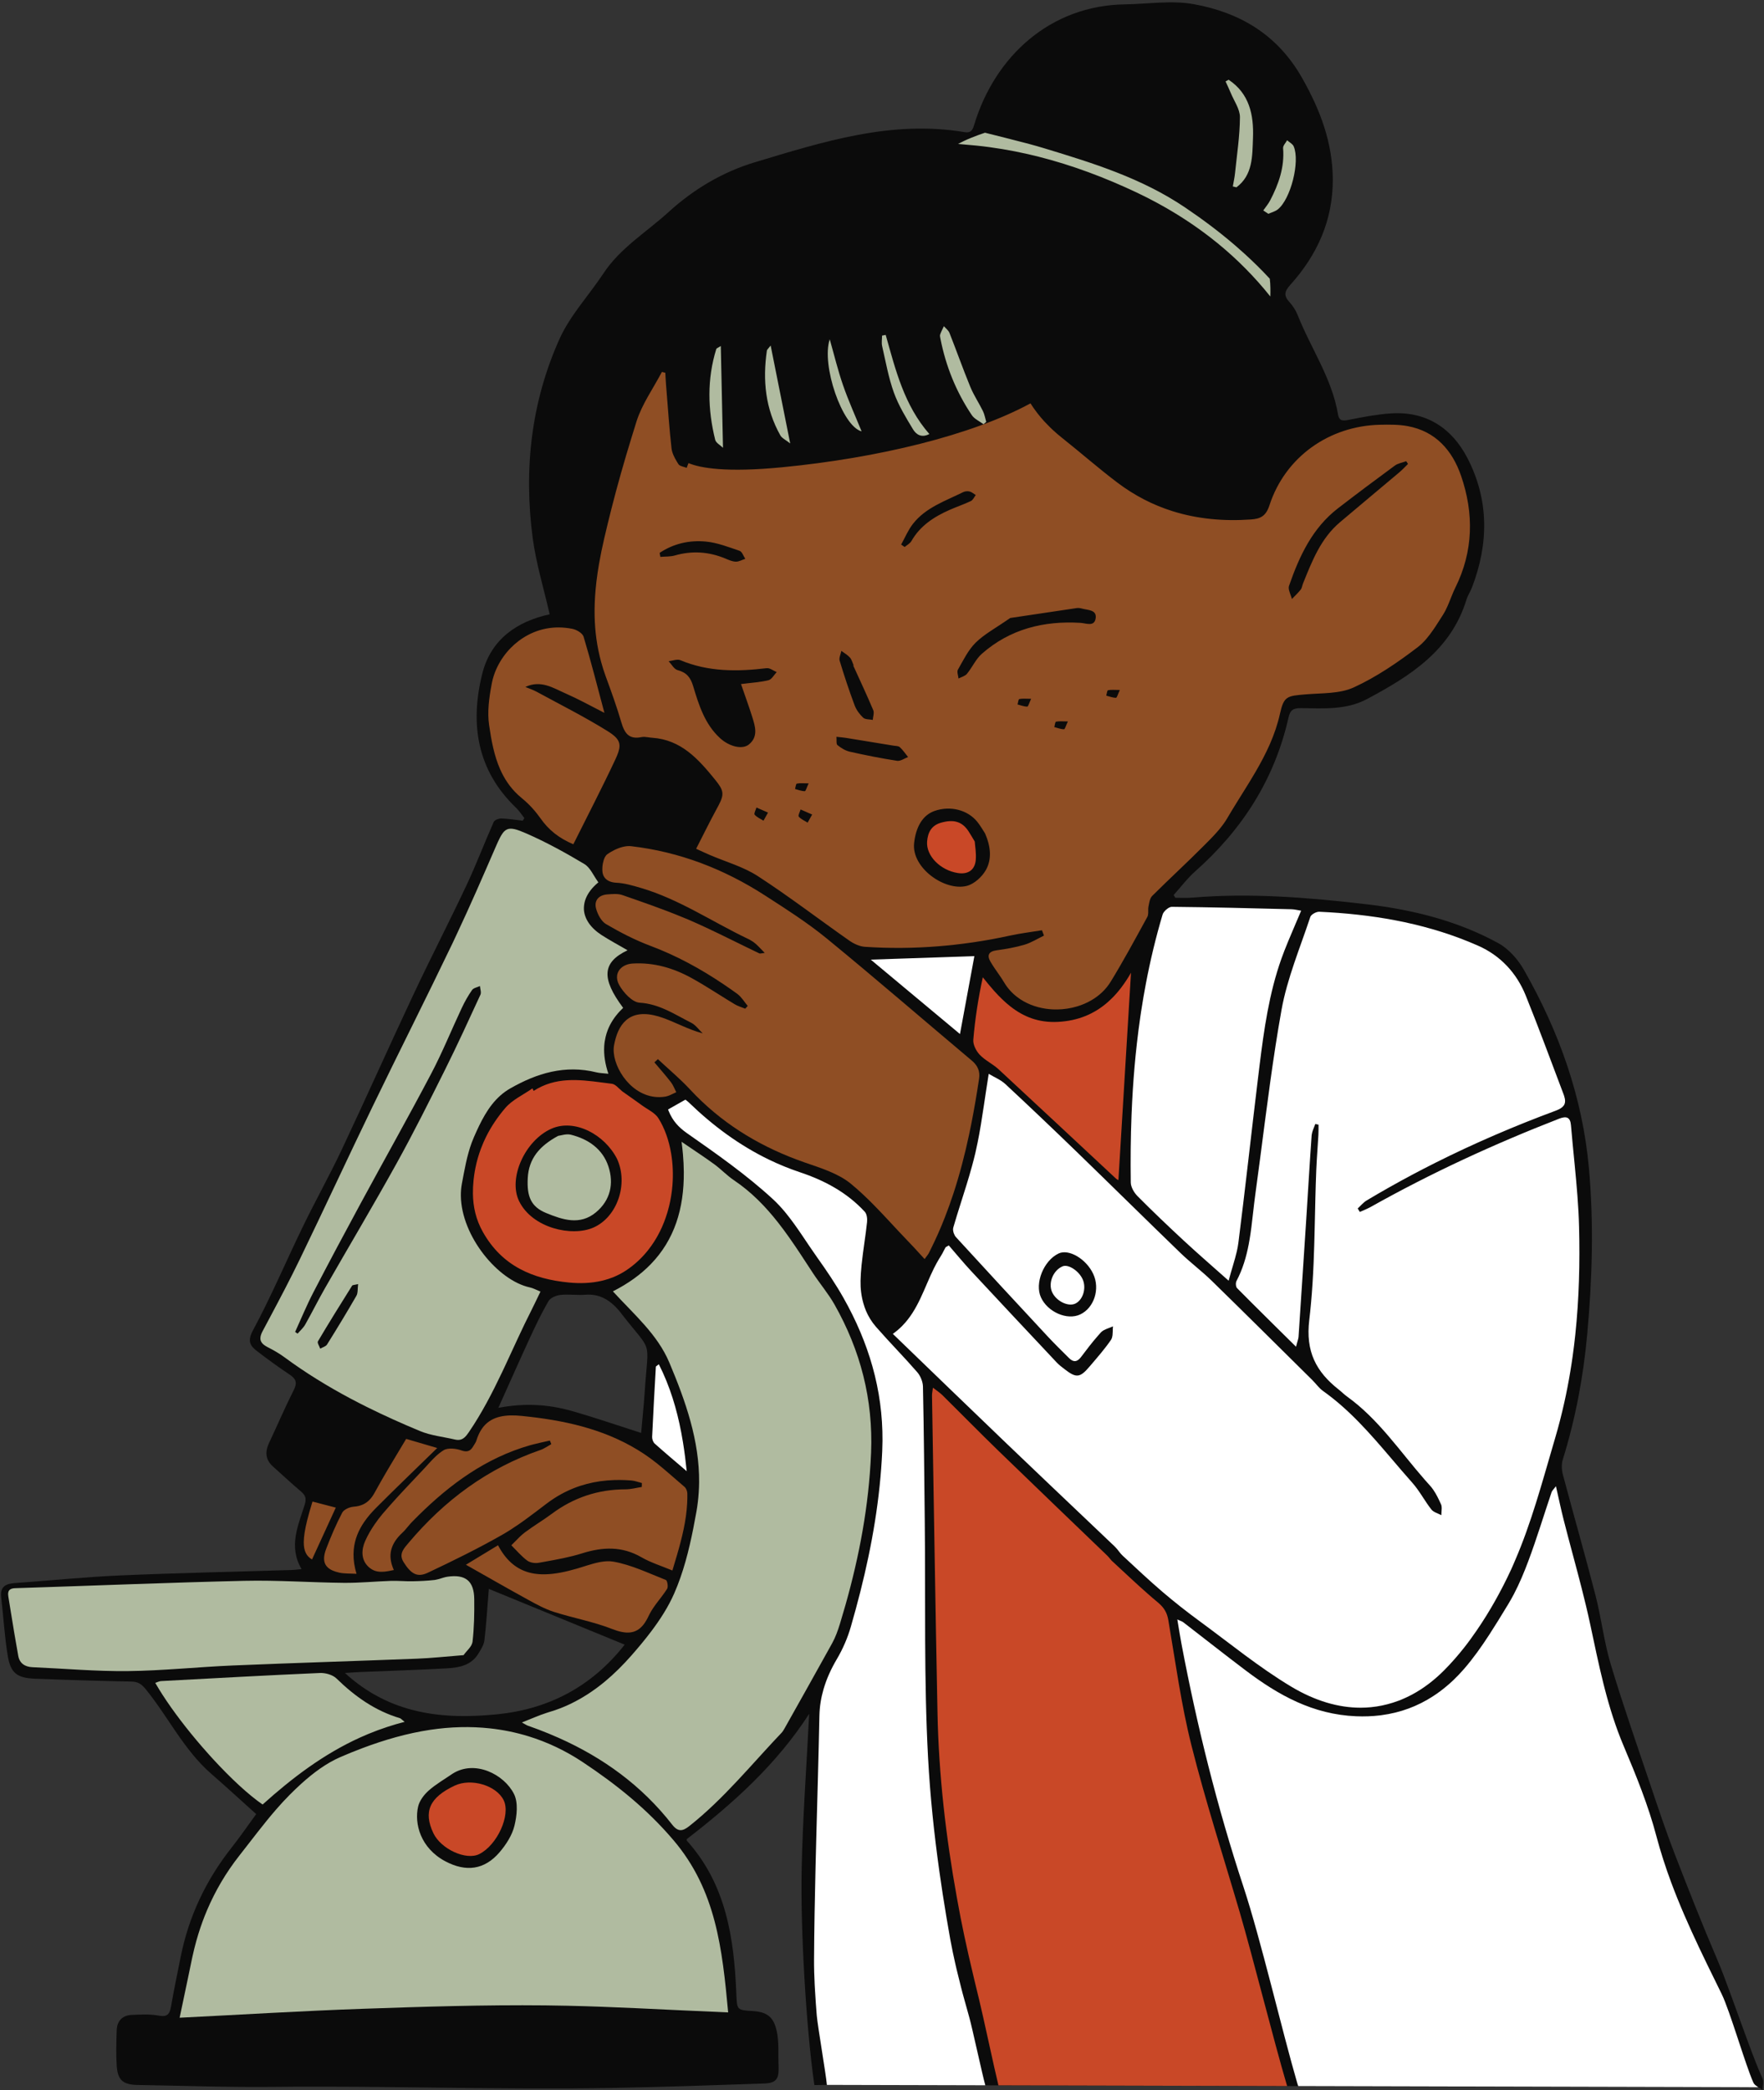
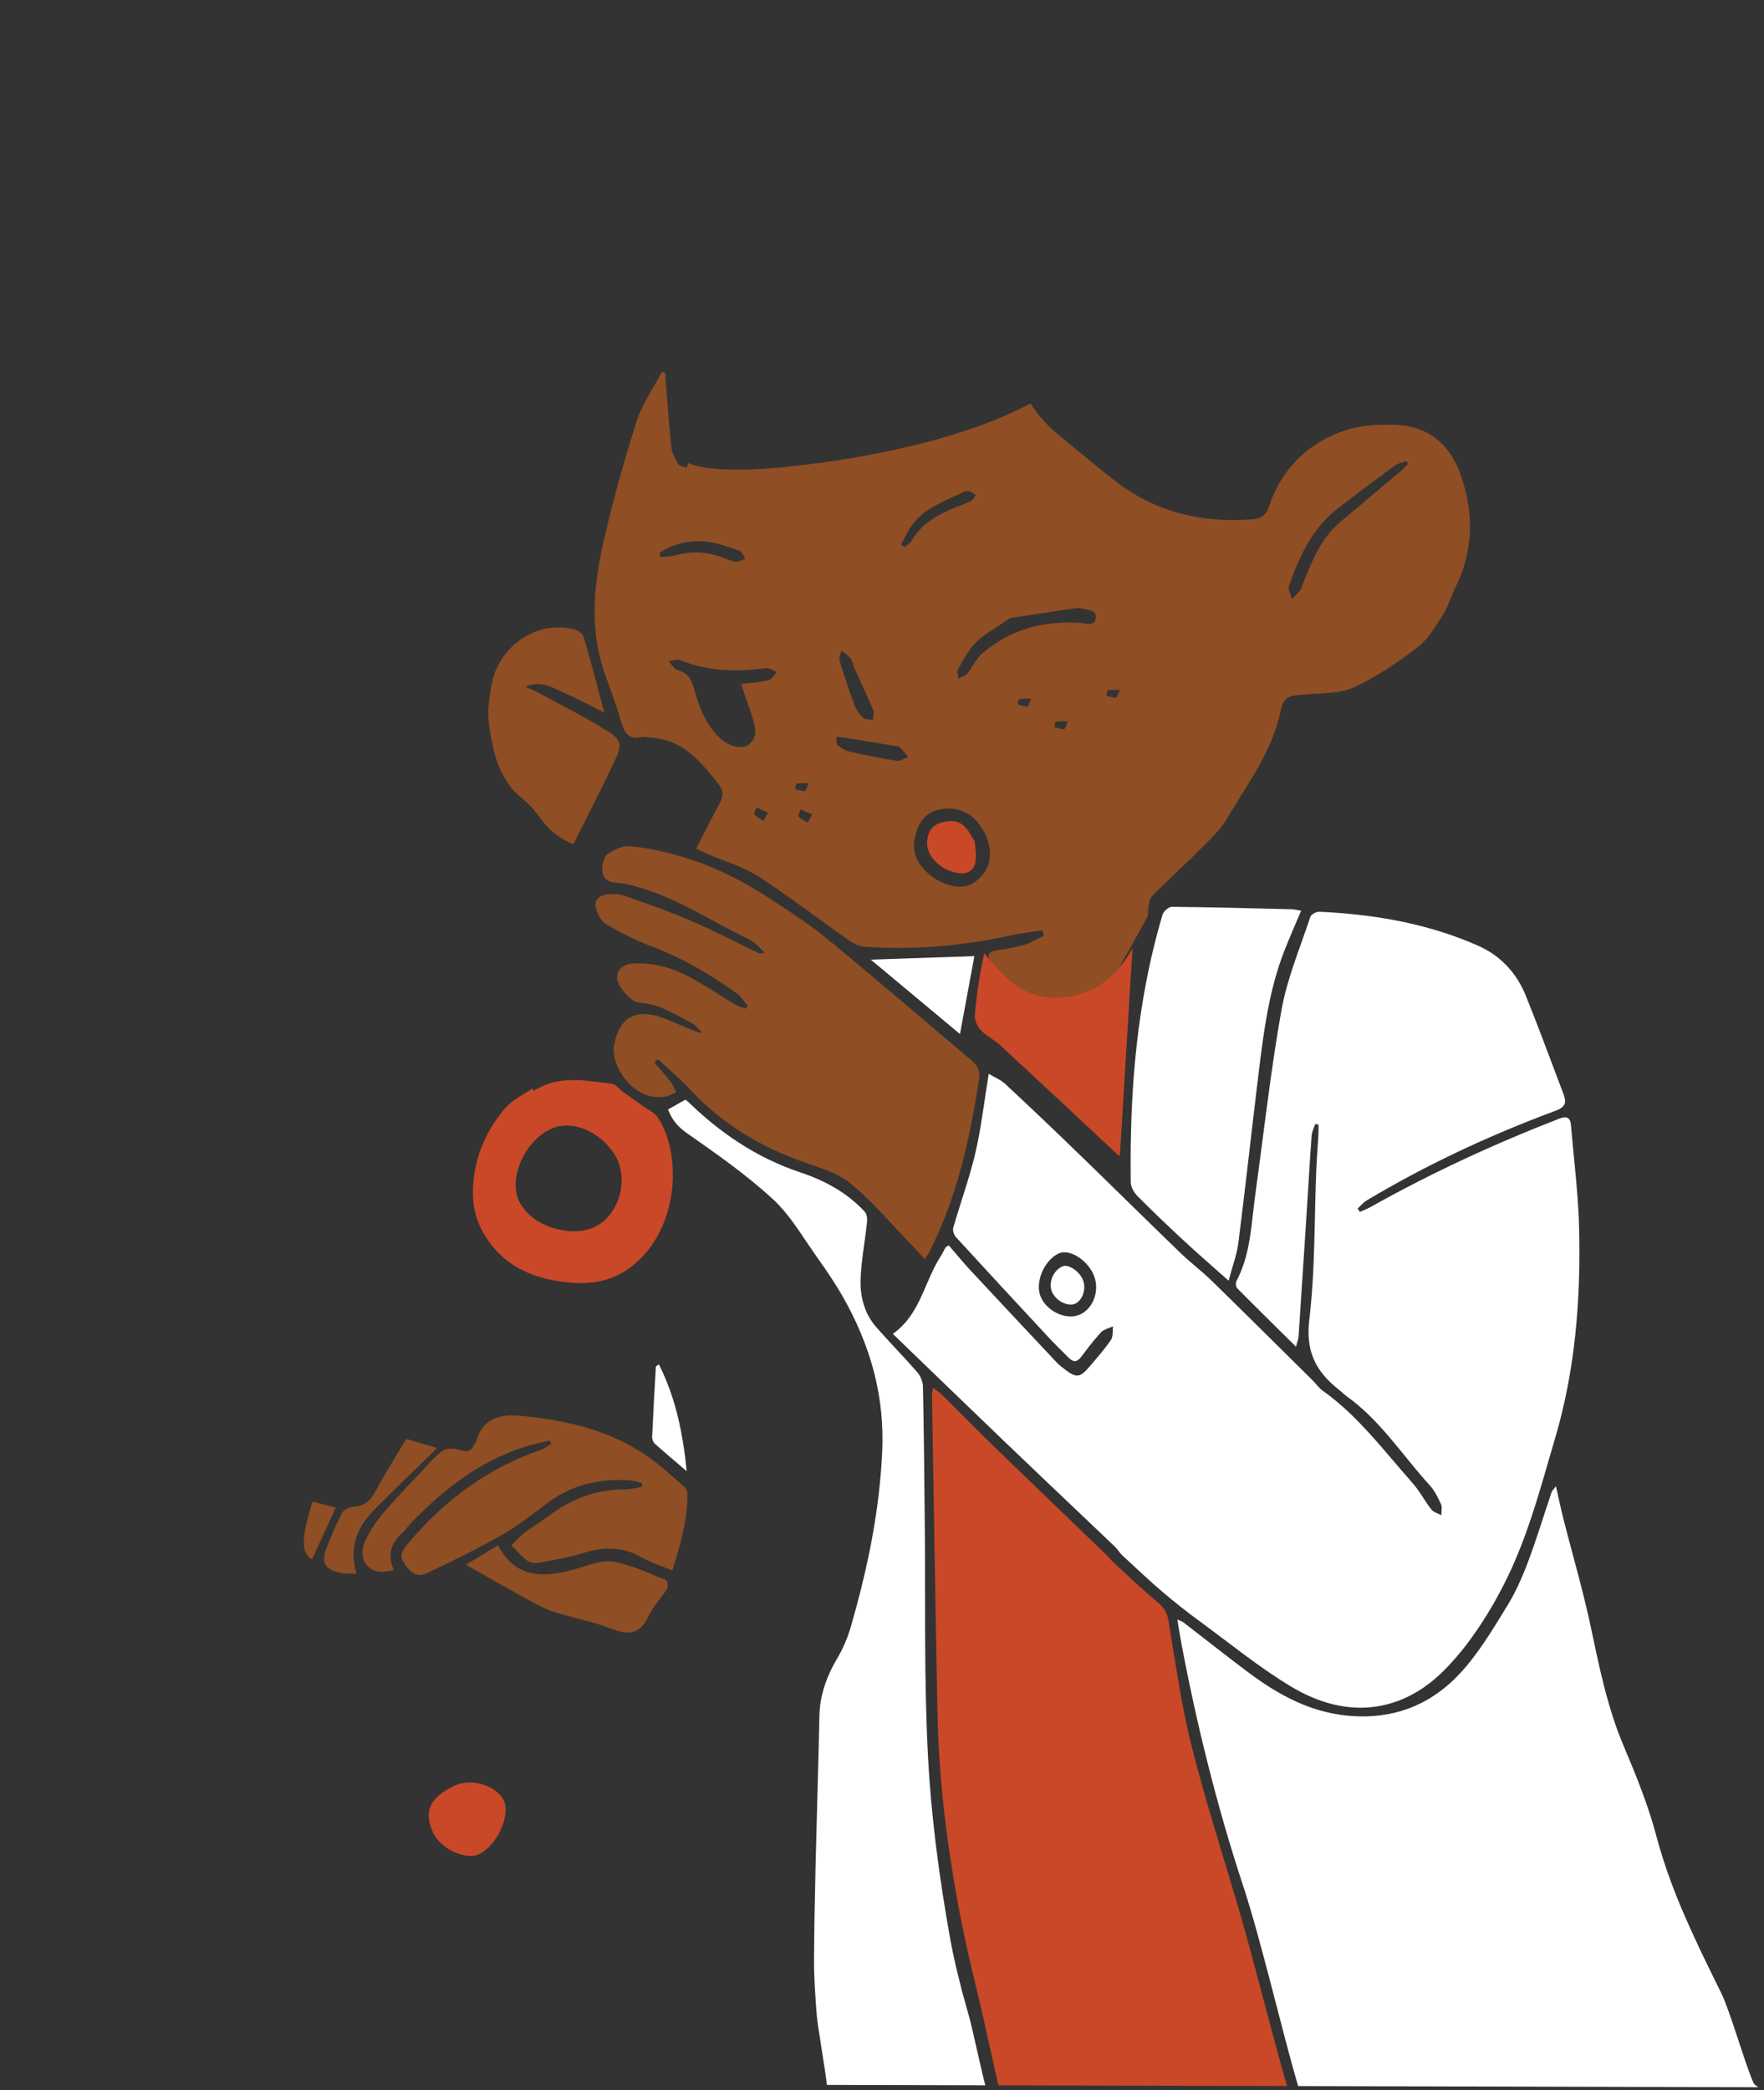
<svg xmlns="http://www.w3.org/2000/svg" height="623.8" preserveAspectRatio="xMidYMid meet" version="1.0" viewBox="-0.3 -0.7 526.5 623.8" width="526.5" zoomAndPan="magnify">
  <rect x="-0.3" y="-0.7" width="526.5" height="623.8" fill="#333333" stroke="none" />
  <g id="change1_1">
-     <path d="M525.758,619.658c-2.454-5.37-6.071-15.707-9.24-24.396l0,0l0,0c-1.572-4.311-3.035-8.218-4.189-10.908 c-4.518-10.526-8.716-21.195-12.847-31.881c-2.557-6.615-4.804-13.353-7.066-20.077c-4.071-12.102-8.294-24.161-11.967-36.384 c-2.005-6.673-2.783-13.705-4.522-20.471c-3.1-12.062-6.545-24.034-9.743-36.072c-0.373-1.405-0.483-3.103-0.061-4.462 c3.808-12.26,6.162-24.749,7.319-37.558c1.487-16.472,1.984-32.916,0.511-49.386c-1.901-21.259-8.923-40.915-19.441-59.334 c-1.769-3.098-4.506-6.211-7.576-7.9c-12.313-6.773-25.895-10.075-39.685-11.674c-17.128-1.985-34.364-3.402-51.665-1.94 c-1.684,0.142-3.389,0.036-5.084,0.044c-0.167-0.277-0.334-0.553-0.501-0.83c2.139-2.372,4.076-4.972,6.451-7.077 c14.038-12.448,23.704-27.519,27.839-45.926c0.521-2.32,1.499-2.792,3.789-2.767c6.638,0.073,13.42,0.588,19.59-2.697 c12.914-6.876,25.079-14.526,29.728-29.704c0.38-1.242,1.152-2.359,1.623-3.58c5.045-13.093,5.137-26.187-1.366-38.703 c-4.676-8.999-12.398-14.029-22.961-13.28c-4.111,0.292-8.201,1.081-12.254,1.878c-1.736,0.341-3.021,0.582-3.39-1.611 c-1.812-10.776-8.128-19.73-12.051-29.654c-0.552-1.396-1.435-2.745-2.449-3.856c-1.75-1.92-1.518-3.155,0.27-5.141 c8.008-8.896,12.726-19.243,12.676-31.438c-0.045-11.011-3.733-20.724-9.161-30.305c-7.329-12.935-18.58-19.54-32.367-22.029 c-6.636-1.198-13.698-0.038-20.566,0.064c-22.07,0.326-38.746,15.332-44.972,36.059c-0.518,1.724-1.121,2.366-2.904,2.067 c-21.821-3.655-42.306,2.918-62.635,9.035c-9.385,2.824-18.14,7.978-25.61,14.794c-6.592,6.015-14.419,10.681-19.484,18.355 c-4.327,6.555-9.927,12.494-13.098,19.544c-8.478,18.847-10.701,38.905-8.014,59.343c1.002,7.618,3.305,15.064,5.074,22.849 c-9.779,2.113-17.552,7.513-20.094,17.651c-3.737,14.902-1.693,28.848,10.081,40.111c0.941,0.9,1.65,2.042,2.466,3.071 c-0.163,0.258-0.327,0.517-0.49,0.775c-2.108-0.242-4.213-0.602-6.327-0.667c-0.79-0.024-2.069,0.433-2.331,1.023 c-2.779,6.253-5.194,12.674-8.105,18.862c-5.159,10.965-10.726,21.739-15.882,32.706c-7.198,15.309-14.076,30.769-21.288,46.071 c-3.672,7.791-7.889,15.322-11.653,23.071c-5.011,10.314-9.483,20.908-14.909,30.994c-1.812,3.369-0.825,4.71,1.359,6.379 c3.122,2.387,6.308,4.701,9.576,6.883c1.873,1.251,2.34,2.382,1.24,4.557c-2.611,5.163-4.879,10.499-7.351,15.734 c-1.261,2.67-1.218,5.043,1.111,7.12c2.77,2.47,5.474,5.017,8.309,7.409c1.326,1.119,1.771,2.076,1.205,3.901 c-1.939,6.25-4.96,12.485-0.969,19.325c-1.321,0.123-2.165,0.248-3.012,0.274c-17.026,0.524-34.059,0.871-51.075,1.611 c-10.473,0.456-20.918,1.535-31.379,2.271c-2.766,0.195-4.577,1.006-4.186,4.289c0.695,5.824,1.002,11.708,1.969,17.483 c0.86,5.138,2.805,6.571,8.097,6.78c9.6,0.378,19.205,0.665,28.81,0.855c1.953,0.039,2.996,0.727,4.247,2.263 c6.742,8.273,11.395,18.159,19.606,25.295c4.429,3.85,8.743,7.832,13.377,11.995c-2.444,3.347-4.776,6.761-7.331,9.999 c-7.646,9.689-12.793,20.517-15.204,32.632c-0.98,4.926-2.024,9.841-2.879,14.789c-0.385,2.229-1.039,3.205-3.632,2.734 c-2.641-0.48-5.426-0.339-8.136-0.209c-2.832,0.135-4.372,1.873-4.453,4.681c-0.1,3.492-0.228,7.001,0.007,10.479 c0.294,4.332,1.887,5.674,6.325,5.749c13.653,0.232,27.31,0.717,40.959,0.566c33.095-0.365,68.164,0.943,101.255,0.312 c14.956-0.285,29.909-0.803,44.859-1.323c5.118-0.178,4.064-3.186,4.091-8.292c0.011-2.072,0.031-4.174-0.285-6.21 c-0.784-5.052-2.713-6.828-7.324-7.112c-4.801-0.295-4.744-0.298-4.939-5.139c-0.671-16.595-3.029-32.657-14.753-45.692 c-0.109-0.121-0.029-0.413-0.032-0.501c13.905-10.734,26.814-22.333,36.527-37.389c-0.8,15.901-1.958,31.373-2.256,46.861 c-0.335,17.349,1.284,46.044,3.711,63.327c0.029,0.209,0.072,0.416,0.103,0.625l3.729-0.052l47.286,0.118 c-0.001-0.005-0.003-0.01-0.004-0.015l0,0c0.002,0.005,0.003,0.01,0.004,0.015l3.917,0.01l0,0l86.17,0.215l0,0l0,0l3.306,0.008l0,0 l137.304,0.343c-0.233-0.146-0.443-0.302-0.648-0.461l0,0l0,0c0.205,0.159,0.415,0.315,0.648,0.461 c0.441,0.276,0.902,0.544,1.291,0.844C525.791,621.952,526.195,620.613,525.758,619.658z M148.007,510.973 c-16.014,1.59-31.807,0.075-45.357-12.338c2.138-0.139,3.382-0.244,4.629-0.296c8.608-0.356,17.223-0.604,25.824-1.093 c3.619-0.206,7.254-0.875,9.382-4.395c0.749-1.238,1.628-2.581,1.793-3.954c0.567-4.734,0.844-9.502,1.322-15.366l40.547,16.644 C176.047,503.056,162.988,509.486,148.007,510.973z M192.13,414.679c-0.279,4.191-0.721,8.37-1.067,12.309 c-7.132-2.276-13.885-4.617-20.748-6.57c-6.987-1.989-14.15-2.399-21.876-0.915c3.3-7.338,6.274-14.077,9.362-20.764 c1.737-3.76,3.516-7.518,5.601-11.087c0.581-0.994,2.276-1.716,3.537-1.854c2.473-0.271,5.015,0.134,7.503-0.06 c4.385-0.342,7.483,1.741,10.135,4.869c0.282,0.332,0.531,0.693,0.799,1.037C194.642,403.504,193.208,398.518,192.13,414.679z M285.641,42.26h0.001c0.001,0,0.002,0,0.002,0C285.643,42.26,285.642,42.26,285.641,42.26z" fill="#0b0b0b" />
-   </g>
+     </g>
  <g id="change2_1">
    <path d="M466.588,417.94c0.159-0.714,0.315-1.428,0.465-2.143c0.672-3.209,1.248-6.43,1.736-9.662 c0.1-0.662,0.197-1.325,0.29-1.988c0.302-2.158,0.569-4.32,0.798-6.487c1.124-10.654,1.396-21.404,1.124-32.188 c-0.157-6.203-0.712-12.397-1.313-18.589c-0.379-3.907-0.776-7.814-1.103-11.723c-0.198-2.368-1.287-2.841-3.523-1.971 c-4.841,1.884-9.648,3.838-14.42,5.869c-9.542,4.062-18.94,8.431-28.172,13.155c-4.616,2.362-9.19,4.813-13.721,7.359 c-0.101,0.057-0.206,0.106-0.308,0.159c-0.929,0.486-1.919,0.865-2.877,1.3c-0.211-0.345-0.422-0.69-0.633-1.035l0,0l0,0 c0.006-0.006,0.012-0.012,0.018-0.017c0.434-0.398,0.843-0.838,1.266-1.253c0.215-0.211,0.433-0.415,0.661-0.604 s0.464-0.363,0.715-0.513c4.487-2.684,9.032-5.247,13.633-7.695c2.3-1.224,4.614-2.419,6.942-3.586 c11.637-5.836,23.605-10.974,35.845-15.514c2.464-0.914,3.06-1.995,2.744-3.615c-0.05-0.257-0.122-0.527-0.214-0.812 c-0.026-0.081-0.053-0.163-0.082-0.247c-0.041-0.117-0.083-0.235-0.129-0.357c-3.728-9.796-7.319-19.647-11.249-29.36 c-2.722-6.726-7.537-11.903-14.157-14.834c-0.942-0.417-1.888-0.819-2.838-1.206c-14.242-5.803-29.268-8.251-44.622-8.952 c-0.899-0.041-2.433,0.799-2.682,1.556c-3.044,9.213-6.902,18.309-8.598,27.785c-1.281,7.159-2.368,14.353-3.372,21.561 c-0.554,3.979-1.084,7.963-1.604,11.948c-0.94,7.208-1.855,14.42-2.849,21.619c-0.234,1.699-0.429,3.406-0.621,5.114 c-0.172,1.523-0.343,3.046-0.538,4.564c-0.078,0.607-0.16,1.214-0.248,1.819c-0.159,1.09-0.336,2.175-0.543,3.255 c-0.723,3.778-1.802,7.48-3.671,11.014c-0.035,0.067-0.065,0.144-0.089,0.228c-0.17,0.587-0.068,1.519,0.273,1.864 c1.406,1.422,2.818,2.839,4.241,4.261c0.003,0.003,0.007,0.007,0.01,0.01c4.264,4.259,8.636,8.563,13.299,13.176 c0.018,0.018,0.035,0.034,0.053,0.052c0.102-0.4,0.193-0.732,0.275-1.026c0.114-0.41,0.208-0.733,0.282-1.001 c0.111-0.401,0.178-0.688,0.197-0.973c0.685-10.227,1.351-20.455,2.012-30.683c0.093-1.435,0.19-2.87,0.282-4.306 c0.539-8.385,1.016-16.774,1.615-25.155c0.007-0.101,0.039-0.201,0.054-0.302c0.133-0.87,0.525-1.722,0.857-2.578 c0.059-0.153,0.123-0.305,0.175-0.459c0.322,0.068,0.645,0.136,0.967,0.204c-0.005,0.506,0,1.013-0.001,1.519 c0,0.036-0.002,0.071-0.003,0.107c-0.002,0.472-0.007,0.944-0.034,1.415c-0.087,1.532-0.194,3.064-0.297,4.596 c-0.131,1.955-0.257,3.911-0.338,5.868c-0.234,5.701-0.335,11.417-0.469,17.13c-0.082,3.512-0.179,7.022-0.325,10.527 c-0.17,4.085-0.417,8.161-0.788,12.222c-0.15,1.642-0.313,3.282-0.51,4.917c-1.135,9.419,2.037,15.445,8.778,20.75 c0.858,0.675,1.628,1.467,2.512,2.103c9.384,6.746,15.732,16.326,23.204,24.853c0.498,0.568,1.001,1.132,1.511,1.69 c0.36,0.395,0.692,0.82,1.001,1.266c0.928,1.339,1.651,2.869,2.32,4.352c0.154,0.341,0.204,0.729,0.207,1.138 c0,0.007-0.001,0.014-0.001,0.021c0.003,0.676-0.12,1.409-0.115,2.084l0,0l0,0c-1.01-0.553-2.319-0.87-2.973-1.702 c-0.504-0.641-0.976-1.309-1.435-1.987c-0.918-1.357-1.782-2.758-2.736-4.079c-0.477-0.661-0.976-1.302-1.515-1.907 c-2.196-2.466-4.334-4.99-6.48-7.507c-6.135-7.196-12.337-14.333-20.167-19.889c-1.215-0.862-2.108-2.17-3.183-3.24 c-0.009-0.009-0.017-0.019-0.026-0.028c-9.998-9.892-19.968-19.814-30.033-29.639c-2.965-2.894-6.317-5.391-9.297-8.271 c-10.343-9.995-20.57-20.111-30.902-30.118c-7.057-6.835-14.172-13.611-21.368-20.299c-1.379-1.282-3.256-2.029-4.976-3.067 c-0.047,0.289-0.09,0.571-0.136,0.858c-0.266,1.649-0.516,3.275-0.755,4.876c-0.175,1.171-0.348,2.332-0.52,3.48 c-0.298,1.994-0.596,3.955-0.918,5.892c-0.161,0.968-0.327,1.931-0.501,2.888c-0.318,1.743-0.669,3.467-1.06,5.181 c-0.038,0.169-0.072,0.339-0.111,0.508c-0.302,1.295-0.64,2.582-0.99,3.865c-1.012,3.706-2.185,7.375-3.351,11.047 c-0.77,2.426-1.534,4.854-2.236,7.297c-0.03,0.103-0.049,0.215-0.058,0.333c-0.067,0.821,0.33,1.936,0.863,2.519 c9.061,9.913,18.191,19.763,27.338,29.598c2.081,2.238,4.268,4.378,6.438,6.531c1.27,1.26,2.402,1.163,3.529-0.325 c1.657-2.189,3.317-4.39,5.131-6.444c0.277-0.314,0.548-0.633,0.833-0.939c0.097-0.104,0.204-0.197,0.317-0.287 c0.073-0.058,0.151-0.109,0.229-0.162c0.076-0.051,0.149-0.104,0.23-0.151c0.842-0.49,1.912-0.767,2.817-1.198 c-0.021,0.17-0.035,0.345-0.045,0.522c-0.02,0.351-0.024,0.713-0.033,1.072c0,0.011-0.001,0.022-0.001,0.033 c-0.009,0.34-0.024,0.676-0.061,0.996c-0.028,0.239-0.073,0.466-0.134,0.683c-0.073,0.262-0.169,0.508-0.314,0.72 c-1.777,2.605-3.868,4.999-5.92,7.411c-0.143,0.168-0.286,0.335-0.428,0.503c-2.943,3.477-4.027,3.566-7.601,0.775 c-0.774-0.605-1.576-1.199-2.244-1.912l0,0l0,0c-0.262-0.279-0.524-0.558-0.786-0.838c-8.259-8.792-16.516-17.586-24.728-26.422 c-2.337-2.514-4.519-5.173-6.706-7.688c-0.54,0.317-0.8,0.409-0.923,0.531c-0.019,0.019-0.044,0.037-0.056,0.058 c-0.203,0.352-0.387,0.716-0.572,1.08c-0.261,0.514-0.522,1.027-0.836,1.505c-0.19,0.29-0.365,0.588-0.544,0.885 c-0.245,0.404-0.481,0.813-0.708,1.227c-0.283,0.515-0.555,1.036-0.816,1.564c-2.886,5.826-4.683,12.332-9.467,17.178 c-0.832,0.843-1.754,1.635-2.788,2.364c11.392,10.987,22.576,21.83,33.824,32.605c8.153,7.811,16.343,15.582,24.525,23.362 c2.637,2.508,5.278,5.013,7.91,7.526c0.216,0.206,0.417,0.429,0.61,0.659c0.579,0.692,1.091,1.455,1.746,2.064 c3.908,3.625,7.784,7.291,11.833,10.753c3.563,3.047,7.256,5.955,11.038,8.726c9.055,6.635,17.795,13.821,27.388,19.576 c7.227,4.336,14.187,6.299,20.692,6.307c1.052,0.001,2.092-0.052,3.12-0.151c2.243-0.217,4.423-0.672,6.537-1.341 c0.602-0.191,1.2-0.392,1.791-0.617c0.659-0.251,1.307-0.531,1.951-0.825c0.681-0.31,1.357-0.637,2.021-0.993 c0.861-0.462,1.708-0.962,2.54-1.498c0.719-0.464,1.425-0.96,2.121-1.478c0.194-0.144,0.387-0.289,0.578-0.437 c1.51-1.165,2.964-2.45,4.354-3.854c1.043-1.053,2.058-2.143,3.047-3.266c0.989-1.123,1.951-2.279,2.887-3.463 c1.315-1.664,2.56-3.399,3.771-5.161c3.961-5.762,7.39-11.966,10.273-18.194c0.407-0.879,0.777-1.775,1.162-2.665 c4.79-11.076,7.978-22.922,11.391-34.586c0.202-0.69,0.401-1.382,0.605-2.071C464.919,424.925,465.807,421.44,466.588,417.94z M322.099,391.624c-3.886,1.829-9.72-0.717-11.717-5.115c-1.904-4.194,0.808-10.939,5.258-13.075 c3.052-1.465,8.265,1.603,10.358,6.097C328.088,384.019,326.269,389.662,322.099,391.624z M385.138,270.68 c0.93,0.023,1.855,0.269,2.917,0.432c-1.318,3.135-2.615,6.087-3.827,9.022c-0.404,0.979-0.799,1.955-1.183,2.937 c-0.307,0.784-0.6,1.571-0.88,2.361c-3.682,10.362-5.209,21.175-6.543,32.02c-0.191,1.552-0.378,3.104-0.567,4.656 c-0.924,7.596-1.802,15.198-2.687,22.799c-0.098,0.841-0.198,1.683-0.296,2.524c-0.887,7.596-1.785,15.191-2.749,22.777 c-0.111,0.876-0.276,1.745-0.479,2.625c-0.608,2.641-1.557,5.384-2.434,8.716c-4.914-4.378-9.17-8.05-13.289-11.87 c-4.699-4.356-9.343-8.778-13.857-13.323c-0.014-0.014-0.028-0.027-0.042-0.041c-1.03-1.038-2.003-2.701-2.022-4.09 c-0.047-3.363-0.055-6.721-0.019-10.074c0.001-0.111,0.004-0.222,0.005-0.334c0.037-3.174,0.114-6.344,0.235-9.509 c0.01-0.27,0.022-0.54,0.033-0.809c0.189-4.615,0.477-9.218,0.875-13.809c0.203-2.34,0.439-4.675,0.703-7.008 c0.302-2.671,0.645-5.338,1.033-7.999c0.078-0.534,0.158-1.068,0.24-1.602c0.42-2.75,0.891-5.494,1.412-8.232 c1.315-6.912,2.954-13.786,4.99-20.61c0.061-0.204,0.185-0.423,0.336-0.64c0.043-0.062,0.083-0.122,0.132-0.183 c0.605-0.762,1.61-1.464,2.303-1.458C361.366,270.069,373.252,270.386,385.138,270.68z M288.315,296.607 c-0.682,3.692-1.373,7.431-2.092,11.321c-5.496-4.586-10.914-9.105-16.459-13.732c-1.109-0.925-2.223-1.855-3.344-2.79 c-2.242-1.871-4.511-3.764-6.821-5.691c2.686-0.09,5.318-0.178,7.915-0.265c1.299-0.043,2.589-0.087,3.872-0.13 c6.42-0.215,12.69-0.425,19.133-0.64C289.78,288.68,289.053,292.615,288.315,296.607z M195.107,430.167 c-0.484-0.432-0.797-1.346-0.767-2.018c0.167-3.696,0.358-7.391,0.56-11.086c0.179-3.279,0.365-6.558,0.553-9.837 c0.003-0.057,0.068-0.117,0.173-0.195c0.057-0.043,0.131-0.098,0.219-0.16c0.135-0.095,0.294-0.209,0.504-0.376 c3.318,6.56,5.356,13.383,6.686,20.383c0.182,0.96,0.353,1.923,0.51,2.89c0.464,2.854,0.826,5.735,1.119,8.638 C201.468,435.671,198.242,432.97,195.107,430.167z M322.909,381.285c1.075,2.621-0.029,6.061-2.281,7.107 c-2.164,1.005-5.744-0.795-6.928-3.483c-1.199-2.723,0.377-6.517,3.181-7.659C318.618,376.544,321.852,378.709,322.909,381.285z M286.982,594.128c0.089,0.334,0.182,0.667,0.274,1c0.025,0.091,0.05,0.183,0.075,0.274c0.544,2.006,1.102,4.008,1.671,6.009 c0.851,2.99,3.925,17.278,4.781,20.268c0.002,0.005,0.003,0.01,0.004,0.015l-47.286-0.118c-0.266-3.129-2.754-17.557-3.017-20.686 c-0.02-0.241-0.039-0.482-0.059-0.723c-0.174-2.117-0.315-4.233-0.442-6.349c-0.041-0.686-0.088-1.372-0.121-2.058 c-0.125-2.551-0.208-5.101-0.193-7.651c0.054-9.09,0.223-18.179,0.439-27.268c0.074-3.112,0.154-6.223,0.236-9.335 c0.317-11.969,0.675-23.937,0.919-35.907c0.001-0.068,0.003-0.136,0.005-0.204c0.056-2.781,0.501-5.402,1.234-7.927 c0.91-3.133,2.275-6.118,4.009-9.044c0.398-0.672,0.772-1.363,1.132-2.064c0.039-0.076,0.084-0.147,0.122-0.223 c0.025-0.049,0.046-0.101,0.071-0.151c0.76-1.512,1.435-3.078,2.007-4.671c0.295-0.823,0.564-1.652,0.804-2.483 c3.994-13.802,7.114-27.741,8.594-42.018c0.357-3.445,0.621-6.91,0.776-10.398c0.046-1.033,0.072-2.059,0.079-3.08 c0.104-15.316-4.13-29.356-11.629-42.636c-2.353-4.167-5.055-8.158-7.837-12.059c-3.07-4.305-5.867-8.947-9.176-13.032 c-0.158-0.195-0.313-0.393-0.474-0.586c-1.123-1.347-2.306-2.629-3.584-3.806c-7.911-7.283-16.831-13.525-25.671-19.712 c-2.605-1.823-4.275-3.787-5.372-6.425c-0.088-0.211-0.179-0.417-0.26-0.637c1.803-1.021,3.458-1.958,5.183-2.935 c0.307,0.249,0.665,0.496,0.972,0.794c7.203,6.981,15.12,12.839,24.009,17.131c2.963,1.431,6.034,2.687,9.223,3.753 c7.367,2.463,14.026,6.034,19.332,11.789c0.623,0.676,0.781,2.071,0.675,3.082c-0.208,1.986-0.485,3.969-0.763,5.951 c-0.157,1.119-0.312,2.237-0.459,3.356c-0.156,1.182-0.299,2.363-0.417,3.546c-0.154,1.547-0.267,3.095-0.302,4.645 c-0.052,2.294,0.223,4.585,0.856,6.776c0.215,0.743,0.458,1.479,0.761,2.194c0.719,1.694,1.695,3.297,2.959,4.754 c0.106,0.123,0.218,0.241,0.324,0.363c3.914,4.477,8.113,8.706,12.01,13.198c0.968,1.115,1.685,2.848,1.716,4.313 c0.141,6.719,0.24,13.439,0.322,20.159s0.147,13.441,0.219,20.161c0.063,5.87,0.078,11.743,0.083,17.616 c0.006,5.873,0.003,11.746,0.032,17.618c0.057,11.744,0.24,23.48,0.869,35.193c0.609,11.34,1.793,22.685,3.378,33.969 c0.634,4.514,1.331,9.018,2.082,13.508c0.375,2.245,0.763,4.487,1.163,6.724c0.031,0.172,0.068,0.342,0.1,0.513 c0.418,2.278,0.898,4.545,1.412,6.805c0.132,0.584,0.265,1.167,0.403,1.75c0.412,1.743,0.848,3.481,1.296,5.217 C286.683,592.97,286.828,593.55,286.982,594.128z M523.837,621.808c0.205,0.159,0.415,0.315,0.648,0.461l-137.304-0.343l0,0l0,0 c-0.087-0.238-0.176-0.476-0.246-0.719c-4.608-15.827-10.942-43.112-16.102-58.757c-7.821-23.715-13.828-47.845-18.471-72.346 c-0.435-2.299-0.788-4.613-1.269-7.453c0.128,0.059,0.247,0.113,0.357,0.162c0.22,0.098,0.407,0.176,0.567,0.244 c0.401,0.169,0.638,0.268,0.834,0.42c6.224,4.798,12.389,9.673,18.662,14.407c9.789,7.386,20.044,13.13,32.953,13.666 c2.44,0.101,4.782,0.01,7.034-0.257c0.169-0.02,0.337-0.044,0.506-0.066c5.702-0.749,10.811-2.675,15.404-5.653 c1.375-0.891,2.705-1.873,3.989-2.951c0.709-0.596,1.409-1.209,2.092-1.861c1.112-1.062,2.19-2.197,3.233-3.403 c2.741-3.169,5.177-6.62,7.482-10.169c0.872-1.342,1.729-2.695,2.57-4.057c1.023-1.654,2.031-3.316,3.039-4.969 c0.619-1.014,1.202-2.053,1.756-3.111c1.661-3.175,3.051-6.522,4.303-9.87c1.262-3.374,2.414-6.789,3.539-10.215 c0.562-1.713,1.118-3.428,1.677-5.142s1.122-3.427,1.7-5.134c0.172-0.509,0.65-0.914,1.307-1.803 c0.847,3.707,1.506,6.894,2.308,10.045c1.732,6.811,3.632,13.585,5.368,20.394c0.908,3.562,1.774,7.134,2.542,10.726 c1.274,5.957,2.491,11.91,3.968,17.795c0.097,0.386,0.195,0.772,0.295,1.158c1.51,5.866,3.3,11.659,5.692,17.313 c3.741,8.841,7.401,17.831,9.83,27.088c0.612,2.332,1.3,4.629,2.03,6.908c0.732,2.283,1.516,4.542,2.348,6.781 c0.603,1.622,1.228,3.234,1.875,4.836c2.67,6.615,5.68,13.078,8.792,19.495c1.458,3.006,2.934,6.003,4.409,9.001 c2.481,5.043,7.16,21.39,9.493,26.499c0.12,0.264,0.322,0.49,0.558,0.701C523.677,621.694,523.76,621.749,523.837,621.808z" fill="#fff" />
  </g>
  <g id="change3_1">
    <path d="M204.851,445.056c0.019,0.964,0,1.92-0.049,2.871c-0.273,5.255-1.531,10.341-3.045,15.533 c-0.442,1.517-0.901,3.04-1.37,4.582c-3.302-1.385-6.459-2.347-9.243-3.954c-5.781-3.336-11.54-3.103-17.674-1.174 c-3.69,1.16-7.536,1.855-11.365,2.539c-0.547,0.098-1.094,0.195-1.639,0.294c-0.545,0.098-1.189,0.088-1.803-0.026 c-0.615-0.115-1.2-0.334-1.627-0.654c-1.736-1.299-3.166-3.008-4.722-4.548c0.341-0.33,0.676-0.669,1.008-1.01 c0.972-0.996,1.932-2.007,3.032-2.832c2.618-1.963,5.456-3.632,8.082-5.585c6.538-4.863,13.841-7.261,21.983-7.276 c1.611-0.003,3.222-0.455,4.832-0.7c0.011-0.392,0.023-0.784,0.034-1.176l0,0l0,0c-1.045-0.262-2.077-0.676-3.136-0.762 c-1.157-0.094-2.302-0.146-3.436-0.154c-0.567-0.004-1.13,0.003-1.691,0.022c-5.604,0.184-10.9,1.497-15.833,4.209 c-1.48,0.814-2.927,1.753-4.34,2.826c-2.169,1.646-4.335,3.32-6.548,4.917c-0.553,0.399-1.109,0.794-1.669,1.182 c-1.68,1.164-3.393,2.271-5.16,3.277c-7.173,4.08-14.607,7.725-22.074,11.252c-3.146,1.486-5.012,0.375-7.231-3.153 c-0.482-0.766-0.659-1.449-0.63-2.077c0.013-0.296,0.077-0.58,0.171-0.855c0.047-0.137,0.102-0.271,0.165-0.404 c0.402-0.847,1.101-1.621,1.773-2.419c10.691-12.704,23.577-22.27,39.371-27.735c1.142-0.395,2.161-1.149,3.237-1.736l0,0l0,0 c-0.109-0.268-0.219-0.537-0.328-0.805c-0.036-0.088-0.071-0.175-0.107-0.263l0,0l0,0c-0.985,0.231-1.975,0.442-2.962,0.665 c-0.672,0.152-1.34,0.315-2.006,0.487c-0.313,0.081-0.626,0.159-0.936,0.248c-13.202,3.78-23.81,11.574-33.353,20.994 c-0.636,0.628-1.268,1.263-1.895,1.905c-0.329,0.337-0.637,0.697-0.941,1.06c-0.343,0.41-0.684,0.823-1.036,1.223 c-0.274,0.31-0.554,0.613-0.857,0.892c-0.206,0.19-0.404,0.381-0.594,0.574c-0.025,0.025-0.047,0.051-0.071,0.076 c-0.315,0.323-0.606,0.653-0.875,0.988c-0.076,0.094-0.148,0.189-0.22,0.285c-1.184,1.569-1.855,3.277-1.821,5.205 c0.004,0.249,0.021,0.503,0.049,0.759c0.051,0.464,0.148,0.941,0.28,1.431c0.039,0.143,0.083,0.287,0.129,0.432 c0.145,0.461,0.318,0.93,0.538,1.415c-0.535,0.115-1.059,0.226-1.572,0.316c-0.342,0.06-0.679,0.111-1.01,0.148 c-0.166,0.019-0.33,0.034-0.494,0.045c-0.326,0.022-0.648,0.028-0.963,0.013c-0.158-0.007-0.314-0.02-0.47-0.038 c-0.31-0.037-0.615-0.096-0.914-0.184c-0.15-0.044-0.298-0.094-0.445-0.152c-0.2-0.079-0.397-0.179-0.592-0.287 c-0.174-0.097-0.346-0.207-0.516-0.33c-0.122-0.089-0.244-0.185-0.364-0.288c-0.073-0.063-0.148-0.121-0.22-0.19 c-0.146-0.137-0.281-0.278-0.408-0.421c-0.252-0.286-0.466-0.584-0.644-0.889c-0.179-0.306-0.322-0.62-0.434-0.939 c-0.28-0.8-0.362-1.635-0.299-2.468c0.025-0.333,0.073-0.665,0.141-0.994c0.136-0.658,0.35-1.304,0.616-1.917 c0.768-1.77,1.769-3.474,2.885-5.095c0.736-1.069,1.513-2.109,2.339-3.084c0.704-0.832,1.428-1.647,2.151-2.463 c2.722-3.075,5.546-6.064,8.371-9.049c0.545-0.576,1.09-1.151,1.633-1.727c0.239-0.254,0.477-0.512,0.714-0.772 c0.95-1.039,1.893-2.107,2.906-3.065c0.76-0.718,1.558-1.375,2.427-1.911c1.305-0.805,3.698-0.542,5.316,0.036 c1.49,0.531,2.35,0.274,3.041-0.509c0.23-0.261,0.442-0.581,0.651-0.949c0.202-0.356,0.455-0.699,0.633-1.063 c0.059-0.122,0.11-0.246,0.148-0.373c0.201-0.676,0.44-1.281,0.698-1.85c0.346-0.762,0.741-1.433,1.182-2.018 c0.094-0.125,0.185-0.255,0.283-0.373c2.64-3.153,6.732-3.618,11.391-3.153c0.81,0.081,1.617,0.167,2.423,0.26 c12.09,1.393,23.756,4.23,34.081,11.084c2.687,1.784,5.179,3.864,7.638,5.991c1.404,1.214,2.797,2.442,4.21,3.639 c0.072,0.061,0.143,0.123,0.215,0.184C204.498,443.486,204.838,444.375,204.851,445.056z M198.447,470.879 c-5.163-2.03-10.288-4.534-15.675-5.477c-1.205-0.211-2.474-0.135-3.767,0.089c-0.145,0.025-0.29,0.052-0.435,0.08 c-1.142,0.225-2.298,0.554-3.447,0.91c-0.284,0.088-0.566,0.174-0.848,0.264c-0.625,0.198-1.245,0.393-1.856,0.577 c-0.136,0.041-0.274,0.085-0.408,0.125c-3.443,1.009-6.692,1.687-9.688,1.736c-0.272,0.004-0.543,0.004-0.811-0.002 c-0.536-0.012-1.064-0.046-1.583-0.104c-0.519-0.057-1.029-0.138-1.53-0.245c-0.501-0.106-0.992-0.238-1.474-0.396 c-3.373-1.11-6.275-3.547-8.583-7.926c-3.255,1.977-6.476,3.932-9.581,5.817c6.547,3.698,12.547,7.153,18.617,10.484 c2.472,1.357,4.999,2.739,7.666,3.592c2.857,0.914,5.783,1.637,8.69,2.404c1.454,0.384,2.902,0.778,4.335,1.213 c1.433,0.435,2.85,0.91,4.241,1.455c4.186,1.64,7.154,1.61,9.435-1.261c0.277-0.349,0.543-0.746,0.801-1.181 c0.261-0.441,0.516-0.915,0.76-1.449c0.085-0.187,0.187-0.365,0.28-0.548c0.33-0.642,0.704-1.262,1.114-1.867 c0.545-0.803,1.137-1.584,1.737-2.363c0.579-0.751,1.16-1.503,1.7-2.276c0.235-0.336,0.462-0.676,0.677-1.022 c0.094-0.151,0.146-0.381,0.162-0.642c0.008-0.131,0.008-0.27,0.001-0.411C198.94,471.749,198.716,470.985,198.447,470.879z M108.448,453.48c0.491-0.712,1.029-1.406,1.605-2.084s1.192-1.341,1.839-1.992c1.491-1.499,2.991-2.989,4.499-4.473 c4.558-4.488,9.183-8.929,13.811-13.45c-3.1-0.909-6.185-1.813-9.276-2.719c-0.502,0.849-1.004,1.682-1.507,2.52 c-2.081,3.471-4.145,6.876-6.102,10.313c-0.59,1.036-1.178,2.072-1.744,3.12c-0.913,1.691-1.975,2.862-3.391,3.554 c-0.85,0.415-1.827,0.658-2.976,0.737c-0.395,0.027-0.845,0.133-1.287,0.29c-0.13,0.046-0.256,0.097-0.383,0.152 c-0.316,0.137-0.614,0.301-0.878,0.486c-0.216,0.151-0.414,0.313-0.567,0.489c-0.003,0.003-0.007,0.006-0.01,0.01 c-0.096,0.111-0.176,0.226-0.238,0.344c-1.821,3.469-3.372,7.098-4.775,10.763c-0.193,0.505-0.343,0.981-0.45,1.429 c-0.058,0.246-0.1,0.482-0.132,0.711c-0.17,1.233,0.041,2.231,0.65,3.02c0.103,0.134,0.218,0.261,0.344,0.383 c0.756,0.732,1.923,1.256,3.512,1.603c1.526,0.333,3.148,0.228,5.117,0.347c-0.634-2.111-0.913-4.068-0.894-5.897 c0.005-0.457,0.028-0.907,0.069-1.348C105.573,458.695,106.728,455.973,108.448,453.48z M92.828,464.75 c0.239-0.521,0.479-1.044,0.718-1.565c0.56-1.221,1.122-2.446,1.685-3.673c0.906-1.976,1.818-3.961,2.741-5.973 c0.646-1.408,1.296-2.826,1.955-4.262c-1.239-0.323-2.42-0.63-3.57-0.93s-2.27-0.591-3.385-0.882 c-0.649,2.086-1.175,3.931-1.581,5.564c-0.676,2.721-1.015,4.853-1.025,6.535C90.351,462.256,91.18,463.795,92.828,464.75z M307.269,119.688c0.286,0.456,0.583,0.903,0.889,1.341c0.306,0.439,0.621,0.869,0.944,1.292c0.118,0.156,0.237,0.31,0.357,0.464 c0.586,0.743,1.189,1.473,1.829,2.17c0.147,0.162,0.303,0.318,0.456,0.475c0.159,0.164,0.316,0.331,0.475,0.495 c0.087,0.089,0.174,0.177,0.26,0.266c0.429,0.44,0.856,0.882,1.311,1.301c0.916,0.853,1.866,1.679,2.864,2.469 c5.563,4.408,10.898,9.111,16.558,13.386c5.159,3.896,10.64,6.684,16.396,8.502c7.4,2.337,15.252,3.071,23.45,2.496 c2.746-0.193,4.454-0.898,5.531-4.214c4.684-14.419,17.812-23.732,33.037-24.056c1.358-0.029,2.732-0.05,4.097-0.004 c1.366,0.046,2.724,0.159,4.051,0.4c8.419,1.525,13.408,7.275,16.01,14.84c1.931,5.612,2.853,11.231,2.62,16.807 c-0.059,1.409-0.191,2.815-0.4,4.218c-0.104,0.695-0.226,1.39-0.367,2.084c-0.283,1.387-0.641,2.771-1.078,4.149 c-0.219,0.689-0.457,1.378-0.715,2.065c-0.516,1.374-1.112,2.743-1.79,4.106c-0.164,0.33-0.32,0.665-0.469,1.003 c-0.21,0.474-0.407,0.955-0.601,1.438c-0.776,1.927-1.486,3.887-2.587,5.603c-0.379,0.59-0.758,1.191-1.141,1.793 c-0.363,0.571-0.73,1.142-1.105,1.709c-0.188,0.284-0.378,0.565-0.57,0.845c-1.393,2.032-2.916,3.942-4.774,5.362 c-5.949,4.546-12.274,8.868-19.044,11.975c-4.239,1.945-9.56,1.672-14.422,2.084c-5.487,0.465-6.443,0.511-7.616,5.798 c-1.401,6.314-4.138,11.921-7.275,17.314c-2.267,3.897-4.74,7.685-7.079,11.541c-0.461,0.759-0.918,1.521-1.365,2.287 c-0.623,1.068-1.357,2.078-2.151,3.053c-0.105,0.129-0.21,0.258-0.317,0.386c-0.506,0.603-1.034,1.193-1.575,1.772 c-0.343,0.367-0.691,0.731-1.041,1.091c-0.627,0.644-1.262,1.278-1.889,1.908c-0.001,0.001-0.003,0.003-0.004,0.004 c-5.067,5.089-10.365,9.948-15.452,15.017c-0.069,0.069-0.129,0.149-0.189,0.229c-0.073,0.099-0.138,0.205-0.198,0.318 c-0.016,0.03-0.035,0.056-0.05,0.087c-0.328,0.677-0.462,1.553-0.619,2.329c-0.011,0.056-0.022,0.113-0.034,0.168 c-0.081,0.381-0.084,0.794-0.079,1.206c0.003,0.269,0.008,0.538-0.003,0.797c-0.009,0.209-0.036,0.408-0.078,0.599 c-0.012,0.055-0.019,0.112-0.035,0.164c-0.035,0.116-0.08,0.227-0.137,0.332c-1.858,3.392-3.706,6.793-5.596,10.168 c-1.732,3.093-3.5,6.166-5.351,9.186c-1.431,2.335-3.443,4.192-5.781,5.552c-0.334,0.194-0.675,0.378-1.021,0.552 c-0.693,0.348-1.41,0.655-2.145,0.92c-0.367,0.133-0.739,0.255-1.115,0.367c-1.878,0.561-3.849,0.862-5.821,0.896 c-1.183,0.021-2.366-0.055-3.53-0.227c-0.776-0.115-1.543-0.274-2.296-0.476c-0.753-0.202-1.49-0.448-2.208-0.739 c-1.435-0.581-2.788-1.338-4.011-2.277c-1.53-1.173-2.857-2.628-3.891-4.373c-0.505-0.852-1.066-1.671-1.632-2.486 c-0.857-1.234-1.732-2.458-2.472-3.758c-0.53-0.931-0.643-1.678-0.34-2.233c0.305-0.558,1.033-0.922,2.185-1.081 c2.81-0.388,5.638-0.868,8.348-1.676c1.014-0.302,1.985-0.75,2.944-1.237c0.48-0.244,0.956-0.498,1.434-0.749 c0.477-0.251,0.956-0.499,1.439-0.73l0,0l0,0c-0.2-0.531-0.4-1.062-0.6-1.594c-3.178,0.521-6.387,0.902-9.529,1.588 c-1.786,0.39-3.574,0.75-5.364,1.08c-3.754,0.691-7.518,1.24-11.292,1.658c-3.317,0.368-6.641,0.631-9.974,0.782 c-1.919,0.087-3.84,0.143-5.765,0.156c-3.628,0.025-7.265-0.082-10.911-0.324c-1.602-0.107-3.33-0.914-4.676-1.857 c-9.122-6.39-17.97-13.19-27.302-19.25c-4.325-2.808-9.539-4.246-14.345-6.315c-1.174-0.505-2.331-1.051-4.061-1.835 c2.013-3.928,3.824-7.638,5.774-11.247c0.16-0.296,0.314-0.596,0.476-0.89c0.118-0.214,0.226-0.415,0.331-0.613 c0.024-0.045,0.05-0.092,0.073-0.137c1.795-3.409,1.636-4.502-1.014-7.763c-4.958-6.102-10.113-11.907-18.749-12.487 c-0.408-0.027-0.822-0.089-1.235-0.147c-0.689-0.096-1.374-0.178-2.016-0.046c-0.456,0.094-0.877,0.147-1.265,0.161 c-0.971,0.035-1.741-0.172-2.366-0.578c-0.125-0.081-0.244-0.171-0.358-0.268c-0.228-0.194-0.435-0.418-0.623-0.671 c-0.094-0.126-0.184-0.259-0.271-0.399c-0.258-0.419-0.481-0.898-0.68-1.428c-0.133-0.353-0.255-0.728-0.371-1.123 c-0.344-1.178-0.707-2.351-1.084-3.52s-0.768-2.334-1.169-3.496c-0.751-2.176-1.537-4.34-2.329-6.5 c-0.054-0.147-0.107-0.294-0.161-0.441c-0.013-0.034-0.022-0.069-0.035-0.104c-0.487-1.335-0.898-2.671-1.266-4.008 c-1.264-4.596-1.869-9.204-1.96-13.814c-0.051-2.565,0.052-5.13,0.277-7.694c0.15-1.709,0.355-3.418,0.605-5.125 c0.125-0.854,0.261-1.707,0.408-2.56c0.439-2.559,0.97-5.114,1.56-7.665c0.683-2.948,1.397-5.891,2.142-8.827 c1.825-7.188,3.856-14.327,6.04-21.411c0.492-1.596,0.972-3.197,1.482-4.787c1.664-5.189,4.993-9.844,7.567-14.74 c0.17,0.043,0.34,0.086,0.51,0.129s0.34,0.086,0.51,0.129c0.031,0.527,0.056,1.054,0.084,1.581c0.031,0.587,0.066,1.173,0.113,1.758 c0.28,3.453,0.534,6.908,0.818,10.36c0.242,2.946,0.505,5.889,0.833,8.825c0.154,1.379,0.849,2.755,1.611,4.014 c0.067,0.111,0.134,0.221,0.202,0.33c0.086,0.138,0.172,0.276,0.258,0.411c0.05,0.079,0.113,0.15,0.187,0.214 c0.514,0.45,1.534,0.576,2.273,0.882l0,0l0,0c0.128-0.453,0.371-0.949,0.538-1.417c3.558,1.48,11.29,2.865,28.03,1.234 C261.652,135.997,289.65,129.255,307.269,119.688z M196.798,165.511c1.445-0.127,2.955-0.03,4.325-0.422 c5.154-1.472,10.142-1.136,15.065,0.912c1.004,0.418,2.069,0.91,3.117,0.937c0.939,0.025,1.893-0.544,2.84-0.85 c-0.555-0.82-0.945-2.122-1.693-2.378c-3.293-1.127-6.643-2.44-10.06-2.769c-4.901-0.472-9.666,0.594-13.809,3.379 C196.655,164.717,196.727,165.114,196.798,165.511z M228.929,241.83c-1.458-0.638-2.453-1.074-3.449-1.51 c-0.209,0.733-0.82,1.805-0.545,2.132c0.66,0.785,1.736,1.221,2.644,1.798C227.941,243.6,228.304,242.95,228.929,241.83z M231.521,199.899c-1.001-0.412-2.056-1.279-2.994-1.167c-8.767,1.052-17.39,1.121-25.75-2.383c-0.959-0.402-2.33,0.177-3.51,0.301 c0.88,0.921,1.617,2.381,2.666,2.656c2.659,0.696,3.86,2.143,4.65,4.771c1.692,5.628,3.456,11.334,8.007,15.517 c2.791,2.566,6.679,3.508,8.645,1.898c2.814-2.304,1.895-5.314,1.005-8.151c-1.005-3.208-2.167-6.366-3.372-9.87 c3.089-0.396,5.711-0.533,8.214-1.154C230.036,202.081,230.716,200.738,231.521,199.899z M384.973,177.068 c0.125,0.346,0.241,0.69,0.32,1.02l0,0c0.443-0.465,0.902-0.916,1.35-1.377s0.883-0.931,1.279-1.432 c0.383-0.486,0.443-1.22,0.687-1.825c2.697-6.684,5.299-13.435,11.024-18.281c5.899-4.993,11.843-9.933,17.748-14.918 c0.907-0.766,1.713-1.652,2.565-2.483c-0.179-0.272-0.358-0.544-0.536-0.816c-1.142,0.425-2.454,0.619-3.399,1.313 c-5.701,4.179-11.355,8.423-16.955,12.737c-7.681,5.918-11.556,14.32-14.62,23.15C384.155,174.966,384.599,176.03,384.973,177.068z M329.883,206.923c0.969,0.246,1.937,0.642,2.906,0.645c0.285,0.001,0.573-1.114,1.15-2.33c-1.585,0-2.595-0.126-3.533,0.076 C330.129,205.375,330.051,206.362,329.883,206.923z M250.314,196.512c1.35,4.466,2.822,8.901,4.451,13.273 c0.514,1.38,1.479,2.709,2.56,3.716c0.624,0.581,1.891,0.47,2.869,0.671c0.068-0.975,0.486-2.098,0.147-2.902 c-1.89-4.484-3.963-8.89-5.974-13.323c0.041-0.019,0.082-0.037,0.123-0.056c-0.359-0.792-0.564-1.72-1.116-2.34 c-0.704-0.79-1.687-1.331-2.55-1.979C250.632,194.559,250.056,195.662,250.314,196.512z M236.999,234.796 c0.969,0.246,1.937,0.642,2.906,0.645c0.285,0.001,0.573-1.114,1.15-2.33c-1.585,0-2.595-0.126-3.533,0.076 C237.245,233.247,237.168,234.234,236.999,234.796z M242.102,242.412c-1.458-0.638-2.453-1.074-3.449-1.51 c-0.209,0.733-0.82,1.805-0.545,2.132c0.66,0.785,1.736,1.221,2.644,1.798C241.114,244.182,241.477,243.531,242.102,242.412z M270.738,225.253c-0.81-0.996-1.536-2.081-2.467-2.945c-0.412-0.383-1.234-0.347-1.878-0.453 c-4.727-0.782-9.456-1.556-14.186-2.319c-0.745-0.12-1.502-0.172-2.858-0.323c0.099,0.989-0.117,2.133,0.313,2.482 c1.067,0.866,2.361,1.666,3.684,1.964c4.671,1.053,9.376,1.986,14.107,2.718C268.465,226.533,269.639,225.655,270.738,225.253z M271.725,160.795c2.625-4.603,6.787-7.273,11.449-9.33c2.083-0.919,4.257-1.641,6.307-2.623c0.313-0.15,0.557-0.443,0.782-0.776 c0.225-0.332,0.432-0.703,0.67-1.009l0,0c-0.302-0.184-0.594-0.407-0.893-0.605s-0.604-0.371-0.931-0.454 c-0.593-0.151-1.373-0.089-1.919,0.183c-5.33,2.653-11.18,4.566-15.016,9.49c-1.439,1.846-2.357,4.098-3.513,6.165 c0.351,0.242,0.701,0.484,1.052,0.725C270.396,161.979,271.307,161.527,271.725,160.795z M293.715,248.057 c-0.579-0.877-1.33-2.221-2.275-3.41c-2.885-3.635-8.108-4.947-12.8-3.307c-3.657,1.278-5.593,4.925-6.106,9.587 c-0.817,7.422,9.178,14.439,15.718,12.785c2.205-0.558,4.56-2.7,5.709-4.754C295.765,255.732,295.419,251.992,293.715,248.057z M307.46,207.874c-1.585,0-2.595-0.126-3.533,0.076c-0.277,0.06-0.354,1.047-0.523,1.609c0.969,0.246,1.937,0.642,2.906,0.645 C306.594,210.205,306.882,209.09,307.46,207.874z M318.429,214.625c-1.585,0-2.595-0.126-3.533,0.076 c-0.277,0.06-0.354,1.047-0.523,1.609c0.969,0.246,1.937,0.642,2.906,0.645C317.564,216.956,317.852,215.841,318.429,214.625z M301.22,183.752c-4.341,3.025-7.714,4.799-10.311,7.359c-2.246,2.213-3.699,5.269-5.301,8.067 c-0.364,0.636,0.099,1.747,0.182,2.639c0.855-0.456,1.949-0.716,2.519-1.407c1.582-1.92,2.627-4.383,4.452-5.986 c8.395-7.377,18.427-9.881,29.404-9.225c1.717,0.102,4.21,1.279,4.566-1.422c0.33-2.509-2.33-2.353-4.032-2.82 c-0.519-0.143-1.097-0.243-1.62-0.167C314.025,181.822,306.977,182.889,301.22,183.752z M253.665,352.621 c2.385,1.96,4.63,4.09,6.809,6.3c1.453,1.473,2.877,2.982,4.293,4.5c2.124,2.277,4.231,4.575,6.394,6.803 c1.072,1.105,2.108,2.247,3.22,3.467c0.415,0.455,0.839,0.92,1.282,1.399c0.297-0.414,0.526-0.712,0.719-0.967 c0.247-0.326,0.429-0.575,0.562-0.835c0.266-0.519,0.514-1.043,0.77-1.564c0.672-1.366,1.321-2.74,1.935-4.123 c0.74-1.667,1.434-3.347,2.095-5.037c0.449-1.148,0.881-2.302,1.296-3.46c0.434-1.212,0.853-2.429,1.252-3.651 c1.87-5.717,3.381-11.537,4.639-17.431c0.236-1.105,0.463-2.213,0.683-3.323c0.878-4.44,1.632-8.917,2.313-13.415 c0.086-0.566,0.103-1.095,0.053-1.595c-0.025-0.25-0.067-0.492-0.125-0.727c-0.117-0.471-0.301-0.914-0.55-1.337 c-0.374-0.634-0.895-1.22-1.56-1.78c-14.424-12.13-28.673-24.474-43.253-36.412c-1.452-1.189-2.942-2.336-4.457-3.451 c-1.516-1.115-3.058-2.198-4.616-3.259c-2.768-1.885-5.586-3.703-8.398-5.515c-0.355-0.229-0.71-0.458-1.065-0.686 c-12.175-7.847-25.449-12.987-39.872-14.658c-1.532-0.177-3.308,0.324-4.907,1.094c-0.373,0.18-0.733,0.373-1.08,0.577 c-0.396,0.233-0.78,0.475-1.129,0.727c-0.146,0.105-0.281,0.238-0.405,0.393c-0.089,0.111-0.165,0.245-0.242,0.377 c-0.031,0.053-0.068,0.095-0.097,0.15c-0.023,0.045-0.041,0.098-0.063,0.145c-0.116,0.242-0.215,0.507-0.301,0.786 c-0.095,0.308-0.173,0.628-0.232,0.959c-0.144,0.812-0.186,1.654-0.122,2.354c0.046,0.501,0.174,0.953,0.378,1.351 c0.102,0.199,0.223,0.384,0.363,0.556c0.698,0.857,1.856,1.36,3.388,1.434c2.463,0.118,4.932,0.844,7.326,1.548 c11.395,3.352,21.213,10.047,31.801,15.116c0.22,0.105,0.438,0.214,0.659,0.318c0.092,0.043,0.176,0.108,0.266,0.157 c0.579,0.311,1.129,0.703,1.619,1.139c0.815,0.726,1.547,1.547,2.649,2.667l0,0l0,0c-0.996,0.104-1.366,0.263-1.605,0.149 c-5.312-2.533-10.561-5.211-15.891-7.699c-1.777-0.83-3.562-1.638-5.362-2.413c-0.594-0.256-1.199-0.488-1.797-0.735 c-5.842-2.419-11.841-4.479-17.818-6.558c-0.688-0.239-1.448-0.32-2.224-0.325c-0.003,0-0.006,0-0.008,0 c-0.773-0.005-1.562,0.064-2.314,0.123c-1.263,0.099-2.252,0.552-2.848,1.28c-0.298,0.364-0.497,0.796-0.582,1.286 c-0.043,0.245-0.057,0.505-0.041,0.779s0.063,0.56,0.142,0.859c0.456,1.73,1.547,3.819,2.99,4.664 c4.216,2.47,8.618,4.749,13.188,6.462c7.835,2.937,15.068,6.894,21.928,11.526c1.37,0.925,2.731,1.867,4.073,2.844 c0.03,0.022,0.053,0.052,0.083,0.074c1.192,0.908,2.01,2.331,3.004,3.511l0,0l0,0c-0.248,0.274-0.497,0.548-0.745,0.822l0,0l0,0 c-0.102-0.042-0.206-0.08-0.309-0.12c-0.956-0.374-1.951-0.683-2.82-1.203c-3.23-1.934-6.384-4.002-9.612-5.936 c-1.076-0.645-2.16-1.274-3.258-1.879c-5.427-2.99-11.256-4.711-17.562-4.343c-2.584,0.151-4.423,1.616-4.679,3.605 c-0.111,0.864,0.072,1.825,0.63,2.822c1.266,2.265,3.901,5.128,6.075,5.263c5.95,0.367,10.497,3.52,15.416,5.991 c1.335,0.671,2.294,2.09,3.426,3.166l0,0l0,0c-4.289-1.153-7.882-3.181-11.707-4.567c-0.513-0.186-1.014-0.35-1.502-0.493 c-4.164-1.219-7.395-0.848-9.686,1.173c-0.931,0.821-1.714,1.899-2.33,3.276c-0.533,1.192-0.948,2.594-1.242,4.211 c-0.067,0.368-0.104,0.756-0.112,1.159c-0.11,5.644,5.467,14.35,13.681,14.269c0.008,0,0.015,0.001,0.023,0.001 c0.588-0.007,1.189-0.059,1.802-0.16c0.074-0.012,0.144-0.042,0.217-0.058c0.747-0.167,1.463-0.526,2.18-0.877 c0.262-0.129,0.525-0.254,0.79-0.366c-0.523-1.005-0.914-2.113-1.596-2.995c-1.569-2.03-3.279-3.951-4.932-5.916l0,0l0,0 c0.347-0.322,0.694-0.644,1.041-0.967c2.41,2.258,4.925,4.417,7.294,6.713c0.79,0.765,1.563,1.546,2.311,2.35 c0.594,0.639,1.196,1.265,1.806,1.879c9.145,9.204,20.015,15.579,32.316,19.868C244.601,347.9,249.852,349.486,253.665,352.621z M158.435,240.34c0.535,0.578,1.041,1.181,1.527,1.796c0.363,0.459,0.719,0.922,1.05,1.396c2.4,3.426,5.414,5.893,9.812,7.757 c4.272-8.573,8.59-16.874,12.551-25.341c0.761-1.627,1.196-2.863,1.225-3.909c0.033-1.22-0.487-2.181-1.689-3.199 c-0.172-0.145-0.357-0.292-0.557-0.441c-0.4-0.297-0.857-0.603-1.374-0.924c-6.827-4.244-14.042-7.865-21.113-11.711 c-0.99-0.538-2.074-0.903-3.125-1.329c-0.081-0.033-0.162-0.063-0.243-0.097c4.662-2.182,8.327,0.323,12.068,1.961 c3.646,1.596,7.15,3.526,10.794,5.39c0.247,0.126,0.489,0.254,0.737,0.38c-0.526-1.966-1.04-3.908-1.548-5.83 s-1.012-3.826-1.518-5.714c-1.013-3.776-2.04-7.493-3.146-11.186c-0.078-0.261-0.247-0.523-0.477-0.772 c-0.459-0.499-1.159-0.949-1.853-1.25c-0.347-0.15-0.693-0.263-1.007-0.325c-2.827-0.563-5.484-0.538-7.928-0.06 c-1.256,0.245-2.452,0.616-3.59,1.081c-0.611,0.25-1.204,0.529-1.778,0.834c-0.26,0.138-0.517,0.281-0.769,0.43 c-0.672,0.396-1.317,0.827-1.932,1.29c-0.861,0.649-1.667,1.355-2.408,2.111c-1.706,1.743-3.078,3.736-4.071,5.807 c-0.245,0.511-0.467,1.027-0.665,1.545c-0.121,0.317-0.233,0.635-0.336,0.953c-0.225,0.697-0.412,1.396-0.547,2.09 c-0.037,0.193-0.072,0.389-0.109,0.583c-0.749,3.963-1.307,8.157-0.735,12.061c0.666,4.543,1.479,9.093,3.304,13.214 c1.216,2.747,2.881,5.303,5.25,7.538c0.395,0.373,0.809,0.736,1.244,1.09C156.517,238.403,157.509,239.341,158.435,240.34z" fill="#8f4e24" />
  </g>
  <g id="change4_1">
-     <path d="M196.219,333.062c-1.038-1.65-3.204-2.604-4.883-3.832c-1.615-1.181-3.264-2.318-4.895-3.477 c-0.28-0.199-0.563-0.394-0.841-0.595c-0.11-0.079-0.218-0.169-0.326-0.259c-0.982-0.819-1.898-1.999-2.953-2.127 c-0.986-0.12-1.975-0.251-2.963-0.381c-6.921-0.907-13.869-1.708-20.386,2.507c-0.085-0.183-0.17-0.365-0.255-0.548 c-0.031-0.066-0.062-0.133-0.093-0.199c-2.735,1.917-5.996,3.383-8.1,5.839c-2.306,2.693-4.252,5.585-5.78,8.674 c-0.251,0.508-0.488,1.023-0.717,1.542c-0.277,0.63-0.534,1.269-0.777,1.914c-0.348,0.924-0.66,1.865-0.935,2.822 c-0.129,0.45-0.25,0.903-0.363,1.36c-0.132,0.534-0.252,1.073-0.361,1.617c-0.072,0.361-0.14,0.724-0.201,1.089 c-0.121,0.718-0.224,1.444-0.304,2.178c-0.014,0.123-0.032,0.245-0.044,0.369c-0.136,1.356-0.204,2.689-0.187,4.005 c0.053,3.947,0.88,7.731,2.982,11.465c5.707,10.138,14.861,14.026,25.685,15.069c3.287,0.317,6.545,0.216,9.666-0.493 c0.284-0.065,0.567-0.135,0.849-0.21c0.449-0.119,0.895-0.252,1.337-0.398c0.467-0.155,0.931-0.319,1.39-0.506 c1.388-0.565,2.737-1.278,4.036-2.16c2.39-1.623,4.445-3.556,6.181-5.708c0.695-0.861,1.338-1.756,1.933-2.681 c0.891-1.387,1.671-2.84,2.343-4.339c0.224-0.5,0.436-1.004,0.636-1.513c0.352-0.895,0.661-1.806,0.941-2.724 c0.072-0.237,0.142-0.473,0.21-0.711c0.266-0.938,0.5-1.883,0.693-2.834c0.108-0.532,0.205-1.065,0.29-1.599 c0.171-1.068,0.298-2.139,0.382-3.207c0.251-3.203,0.113-6.378-0.381-9.366c-0.165-0.996-0.369-1.971-0.612-2.92 s-0.524-1.871-0.843-2.76C197.931,336.184,197.145,334.534,196.219,333.062z M176.826,365.684 c-6.424,2.831-18.244,0.184-22.187-7.872c-3.346-6.837,1.756-18.146,9.647-21.631c6.91-3.053,15.846,1.691,19.572,8.984 C187.306,352.596,183.982,362.53,176.826,365.684z M333.951,344.316c-0.146,2.407-0.292,4.814-0.438,7.222 c-0.079-0.051-0.48-0.232-0.784-0.516c-11.649-10.852-23.266-21.737-34.955-32.546c-1.746-1.615-4.043-2.664-5.664-4.373 c-1.065-1.123-2.028-3.017-1.907-4.471c0.512-6.137,1.447-12.239,2.83-18.645c1.114,1.408,2.234,2.774,3.388,4.062 c0.769,0.859,1.553,1.682,2.359,2.46s1.636,1.509,2.496,2.183c3.869,3.033,8.358,4.907,14.186,4.605 c5.978-0.309,10.786-2.348,14.764-5.798c0.4-0.347,0.791-0.708,1.174-1.083c0.564-0.553,1.116-1.128,1.646-1.741 c0.47-0.543,0.926-1.111,1.37-1.7c1.011-1.338,1.961-2.788,2.854-4.352C336.137,308.282,335.044,326.299,333.951,344.316z M150.036,536.622c2.148,4.414-1.929,13.387-7.3,16.069c-3.91,1.952-11.431-1.486-13.693-6.26 c-3.034-6.402-1.131-10.646,6.356-14.176C140.329,529.93,147.875,532.181,150.036,536.622z M345.292,477.575 c0.108,0.089,0.202,0.179,0.304,0.268c1.634,1.435,2.452,2.876,2.826,5.073c2.129,12.482,3.811,25.093,6.894,37.346 c4.208,16.722,9.533,33.163,14.389,49.722c3.931,13.406,10.079,38.109,14.038,51.507c0.042,0.142,0.089,0.284,0.131,0.427 l-86.17-0.215l0,0l0,0c-1.196-4.812-4.612-20.921-5.801-25.735c-0.095-0.386-0.19-0.772-0.285-1.158 c-0.739-3.007-1.45-6.019-2.151-9.033c-0.23-0.989-0.466-1.977-0.69-2.967c-0.418-1.849-0.828-3.699-1.223-5.552 c-0.396-1.853-0.777-3.709-1.14-5.568c-0.379-1.945-0.734-3.893-1.087-5.843c-3.306-18.261-5.441-36.715-5.812-55.32 c-0.629-31.568-1.11-63.138-1.641-94.708c-0.01-0.607,0.142-1.217,0.283-2.338c1.199,0.937,2.098,1.508,2.838,2.24 c2.792,2.76,5.562,5.544,8.338,8.322s5.558,5.548,8.376,8.282c10.796,10.475,21.669,20.87,32.502,31.307 c0.345,0.333,0.635,0.724,0.947,1.09c0.113,0.132,0.218,0.274,0.345,0.391c0.549,0.504,1.094,1.013,1.64,1.52 c3.024,2.805,6.03,5.633,9.127,8.351C343.268,475.861,344.27,476.73,345.292,477.575z M290.631,250.468 c0.085,1.306,0.493,3.465,0.297,5.568c-0.277,2.977-2.348,4.301-5.316,3.842c-5.281-0.816-9.509-5.152-9.201-9.369 c0.201-2.763,1.31-4.839,4.108-5.647c3.873-1.119,6.382-0.32,8.264,2.555C289.259,248.146,289.688,248.907,290.631,250.468z" fill="#c94827" />
+     <path d="M196.219,333.062c-1.038-1.65-3.204-2.604-4.883-3.832c-1.615-1.181-3.264-2.318-4.895-3.477 c-0.28-0.199-0.563-0.394-0.841-0.595c-0.11-0.079-0.218-0.169-0.326-0.259c-0.982-0.819-1.898-1.999-2.953-2.127 c-0.986-0.12-1.975-0.251-2.963-0.381c-6.921-0.907-13.869-1.708-20.386,2.507c-0.085-0.183-0.17-0.365-0.255-0.548 c-0.031-0.066-0.062-0.133-0.093-0.199c-2.735,1.917-5.996,3.383-8.1,5.839c-2.306,2.693-4.252,5.585-5.78,8.674 c-0.251,0.508-0.488,1.023-0.717,1.542c-0.277,0.63-0.534,1.269-0.777,1.914c-0.348,0.924-0.66,1.865-0.935,2.822 c-0.129,0.45-0.25,0.903-0.363,1.36c-0.132,0.534-0.252,1.073-0.361,1.617c-0.072,0.361-0.14,0.724-0.201,1.089 c-0.121,0.718-0.224,1.444-0.304,2.178c-0.014,0.123-0.032,0.245-0.044,0.369c-0.136,1.356-0.204,2.689-0.187,4.005 c0.053,3.947,0.88,7.731,2.982,11.465c5.707,10.138,14.861,14.026,25.685,15.069c3.287,0.317,6.545,0.216,9.666-0.493 c0.284-0.065,0.567-0.135,0.849-0.21c0.449-0.119,0.895-0.252,1.337-0.398c0.467-0.155,0.931-0.319,1.39-0.506 c1.388-0.565,2.737-1.278,4.036-2.16c2.39-1.623,4.445-3.556,6.181-5.708c0.695-0.861,1.338-1.756,1.933-2.681 c0.891-1.387,1.671-2.84,2.343-4.339c0.224-0.5,0.436-1.004,0.636-1.513c0.352-0.895,0.661-1.806,0.941-2.724 c0.072-0.237,0.142-0.473,0.21-0.711c0.266-0.938,0.5-1.883,0.693-2.834c0.108-0.532,0.205-1.065,0.29-1.599 c0.171-1.068,0.298-2.139,0.382-3.207c0.251-3.203,0.113-6.378-0.381-9.366c-0.165-0.996-0.369-1.971-0.612-2.92 s-0.524-1.871-0.843-2.76C197.931,336.184,197.145,334.534,196.219,333.062z M176.826,365.684 c-6.424,2.831-18.244,0.184-22.187-7.872c-3.346-6.837,1.756-18.146,9.647-21.631c6.91-3.053,15.846,1.691,19.572,8.984 C187.306,352.596,183.982,362.53,176.826,365.684z M333.951,344.316c-0.079-0.051-0.48-0.232-0.784-0.516c-11.649-10.852-23.266-21.737-34.955-32.546c-1.746-1.615-4.043-2.664-5.664-4.373 c-1.065-1.123-2.028-3.017-1.907-4.471c0.512-6.137,1.447-12.239,2.83-18.645c1.114,1.408,2.234,2.774,3.388,4.062 c0.769,0.859,1.553,1.682,2.359,2.46s1.636,1.509,2.496,2.183c3.869,3.033,8.358,4.907,14.186,4.605 c5.978-0.309,10.786-2.348,14.764-5.798c0.4-0.347,0.791-0.708,1.174-1.083c0.564-0.553,1.116-1.128,1.646-1.741 c0.47-0.543,0.926-1.111,1.37-1.7c1.011-1.338,1.961-2.788,2.854-4.352C336.137,308.282,335.044,326.299,333.951,344.316z M150.036,536.622c2.148,4.414-1.929,13.387-7.3,16.069c-3.91,1.952-11.431-1.486-13.693-6.26 c-3.034-6.402-1.131-10.646,6.356-14.176C140.329,529.93,147.875,532.181,150.036,536.622z M345.292,477.575 c0.108,0.089,0.202,0.179,0.304,0.268c1.634,1.435,2.452,2.876,2.826,5.073c2.129,12.482,3.811,25.093,6.894,37.346 c4.208,16.722,9.533,33.163,14.389,49.722c3.931,13.406,10.079,38.109,14.038,51.507c0.042,0.142,0.089,0.284,0.131,0.427 l-86.17-0.215l0,0l0,0c-1.196-4.812-4.612-20.921-5.801-25.735c-0.095-0.386-0.19-0.772-0.285-1.158 c-0.739-3.007-1.45-6.019-2.151-9.033c-0.23-0.989-0.466-1.977-0.69-2.967c-0.418-1.849-0.828-3.699-1.223-5.552 c-0.396-1.853-0.777-3.709-1.14-5.568c-0.379-1.945-0.734-3.893-1.087-5.843c-3.306-18.261-5.441-36.715-5.812-55.32 c-0.629-31.568-1.11-63.138-1.641-94.708c-0.01-0.607,0.142-1.217,0.283-2.338c1.199,0.937,2.098,1.508,2.838,2.24 c2.792,2.76,5.562,5.544,8.338,8.322s5.558,5.548,8.376,8.282c10.796,10.475,21.669,20.87,32.502,31.307 c0.345,0.333,0.635,0.724,0.947,1.09c0.113,0.132,0.218,0.274,0.345,0.391c0.549,0.504,1.094,1.013,1.64,1.52 c3.024,2.805,6.03,5.633,9.127,8.351C343.268,475.861,344.27,476.73,345.292,477.575z M290.631,250.468 c0.085,1.306,0.493,3.465,0.297,5.568c-0.277,2.977-2.348,4.301-5.316,3.842c-5.281-0.816-9.509-5.152-9.201-9.369 c0.201-2.763,1.31-4.839,4.108-5.647c3.873-1.119,6.382-0.32,8.264,2.555C289.259,248.146,289.688,248.907,290.631,250.468z" fill="#c94827" />
  </g>
  <g id="change5_1">
-     <path d="M194.549,541.895c-2.137-2.111-4.342-4.114-6.61-6.03c-4.535-3.832-9.32-7.318-14.304-10.629 c-5.177-3.44-10.606-5.994-16.218-7.717c-3.742-1.148-7.565-1.927-11.45-2.352c-5.827-0.637-11.793-0.479-17.831,0.422 c-6.871,1.025-13.716,3.006-20.309,5.49c-2.198,0.828-4.368,1.712-6.502,2.634c-4.236,1.832-8.161,4.764-11.723,7.989 c-0.594,0.538-1.177,1.083-1.75,1.633s-1.136,1.105-1.688,1.66c-0.687,0.69-1.36,1.395-2.022,2.11 c-0.662,0.716-1.313,1.443-1.954,2.18c-3.848,4.419-7.361,9.173-10.997,13.783c-4.008,5.082-7.218,10.543-9.686,16.347 c-0.976,2.295-1.831,4.645-2.577,7.045c-0.448,1.443-0.855,2.905-1.222,4.385c-0.185,0.748-0.361,1.5-0.525,2.257 c-0.068,0.312-0.141,0.621-0.205,0.935c-0.283,1.376-0.568,2.751-0.858,4.142c-0.145,0.695-0.291,1.394-0.439,2.099 c-0.173,0.827-0.349,1.666-0.527,2.512c-0.58,2.758-1.186,5.63-1.836,8.733c4.698-0.234,9.343-0.479,13.95-0.724 s9.174-0.491,13.716-0.726c9.084-0.472,18.067-0.904,27.053-1.216c18.117-0.629,36.255-1.204,54.376-1.019 c2.246,0.023,4.492,0.061,6.74,0.112c6.742,0.152,13.496,0.417,20.301,0.723c9.073,0.408,18.237,0.888,27.584,1.268 c-1.762-19.008-3.617-36.439-16.29-51.369C198.754,546.225,196.686,544.006,194.549,541.895z M153.242,544.248 c-0.694,2.831-2.493,5.605-4.427,7.875c-4.5,5.281-10.034,5.978-16.179,2.724c-7.466-3.953-9.313-11.285-8.14-16.342 c0.409-1.764,1.763-3.549,3.161-4.787c2.179-1.929,4.765-3.399,7.178-5.063c6.644-4.177,15.349,0.243,18.275,6.091 C154.403,537.331,153.985,541.22,153.242,544.248z M212.904,346.801c1.012,0.739,1.954,1.579,2.902,2.408 c0.948,0.829,1.902,1.647,2.94,2.344c5.236,3.516,9.455,7.888,13.203,12.657c2.342,2.981,4.501,6.118,6.608,9.3 c1.265,1.909,2.511,3.834,3.768,5.751c2.091,3.189,4.602,6.127,6.47,9.435c7.733,13.692,11.533,28.269,10.895,44.186 c-0.082,2.037-0.205,4.065-0.36,6.086c-1.179,15.357-4.423,30.262-8.933,44.978c-0.151,0.494-0.309,0.989-0.476,1.482 c-0.334,0.986-0.705,1.962-1.136,2.904c-0.215,0.471-0.445,0.934-0.693,1.385c-0.518,0.944-1.049,1.882-1.57,2.825 c-4.171,7.548-8.408,15.06-12.629,22.581c-0.078,0.14-0.164,0.278-0.246,0.418c-0.198,0.335-0.407,0.663-0.669,0.938 c-3.38,3.547-6.649,7.203-9.959,10.819c-4.413,4.821-8.9,9.57-13.824,13.89c-1.231,1.08-2.489,2.133-3.78,3.154 c-1.993,1.576-3.368,1.766-5.103-0.46c-9.114-11.689-20.604-19.951-33.727-25.825c-1.009-0.452-2.029-0.89-3.057-1.314 c-2.057-0.848-4.151-1.642-6.28-2.384c-0.195-0.068-0.379-0.165-0.645-0.316c-0.133-0.076-0.286-0.164-0.471-0.269 s-0.402-0.227-0.662-0.368c2.733-1.065,4.974-2.103,7.266-2.83c0.206-0.065,0.41-0.143,0.617-0.203 c0.635-0.183,1.261-0.38,1.879-0.589c0.618-0.21,1.227-0.432,1.828-0.667c1.516-0.593,2.975-1.273,4.391-2.016 c0.505-0.265,1.004-0.538,1.497-0.82c0.662-0.379,1.314-0.773,1.955-1.183c1.88-1.201,3.674-2.523,5.389-3.951 c2.817-2.346,5.429-4.962,7.88-7.751c2.005-2.281,3.99-4.654,5.849-7.115c2.706-3.582,5.134-7.357,6.891-11.351 c2.697-6.128,4.393-12.792,5.717-19.469c0.333-1.678,0.648-3.357,0.943-5.028c0.33-1.872,0.545-3.727,0.668-5.568 c0.071-1.051,0.116-2.098,0.125-3.139c0.106-12.422-4.024-24.203-8.883-35.729c-3.57-8.469-10.558-14.38-16.852-21.269 c4.546-2.302,8.267-4.994,11.25-8.051c0.013-0.013,0.025-0.028,0.038-0.041c7.055-7.254,9.962-16.55,9.878-27.526 c0-0.025-0.001-0.051-0.002-0.076c-0.015-1.669-0.099-3.377-0.248-5.123c-0.107-1.256-0.246-2.531-0.419-3.826 C206.917,342.674,209.969,344.657,212.904,346.801z M5.149,493.529c-0.825-4.545-1.568-9.105-2.304-13.667 c-0.217-1.347-0.437-2.693-0.654-4.04c-0.152-0.942-0.063-1.659,0.487-2.08c0.33-0.252,0.826-0.397,1.536-0.42 c5.701-0.18,11.403-0.374,17.104-0.573c11.56-0.403,23.12-0.823,34.681-1.174c5.543-0.168,11.087-0.322,16.631-0.449 c9.914-0.226,19.848,0.509,29.774,0.605l0,0l0,0c0.017,0,0.034-0.001,0.051-0.001c2.308,0.02,4.617-0.087,6.926-0.219 c1.163-0.067,2.326-0.14,3.49-0.205c1.163-0.066,2.327-0.124,3.491-0.162c2.127-0.069,4.263,0.155,6.393,0.117 c2.235-0.039,4.477-0.14,6.696-0.394c0.161-0.018,0.319-0.062,0.478-0.093c0.254-0.051,0.508-0.104,0.759-0.177 c0.852-0.245,1.695-0.569,2.564-0.696c5.374-0.79,7.929,1.259,7.996,6.665c0.053,4.251-0.028,8.531-0.511,12.746 c-0.015,0.135-0.055,0.268-0.094,0.4c-0.055,0.185-0.129,0.369-0.223,0.55c-0.015,0.028-0.023,0.057-0.038,0.084 c-0.36,0.652-0.931,1.28-1.48,1.912c-0.302,0.347-0.597,0.696-0.846,1.049c-2.559,0.199-4.985,0.426-7.353,0.625 c-2.191,0.184-4.333,0.343-6.475,0.427c-18.333,0.72-36.672,1.264-55.002,2.032c-10.47,0.439-20.923,1.563-31.392,1.678 c-9.479,0.104-18.968-0.752-28.454-1.166C7.12,496.805,5.55,495.737,5.149,493.529z M63.292,524.331 c-0.373-0.406-0.746-0.815-1.117-1.228c-0.744-0.825-1.483-1.664-2.217-2.511c-2.199-2.543-4.337-5.167-6.322-7.772 c-1.985-2.604-3.818-5.189-5.407-7.65c-0.368-0.57-0.718-1.13-1.058-1.685c-0.395-0.644-0.777-1.28-1.132-1.901 c0.617-0.196,1.174-0.505,1.746-0.536c15.793-0.849,31.584-1.727,47.384-2.413c1.655-0.072,3.828,0.532,4.963,1.639 c5.483,5.35,11.535,9.646,18.946,11.855c0.136,0.04,0.256,0.132,0.456,0.304c0.05,0.043,0.105,0.091,0.167,0.144 c0.184,0.16,0.427,0.37,0.768,0.641c-1.736,0.437-3.424,0.941-5.085,1.482c-1.977,0.644-3.902,1.359-5.782,2.139 c-0.836,0.347-1.663,0.706-2.481,1.078c-10.885,4.949-20.234,12.049-29.039,19.974C73.829,534.966,68.516,530.012,63.292,524.331z M367.055,27.067c-0.48-1.169-1.037-2.306-1.56-3.457c0.3-0.172,0.6-0.343,0.899-0.515c6.188,4.11,7.55,10.447,7.284,17.403 c-0.206,5.401-0.028,11.048-4.941,14.716c-0.36-0.09-0.72-0.18-1.08-0.271c0.221-1.286,0.518-2.564,0.65-3.859 c0.572-5.598,1.444-11.198,1.475-16.802C369.796,31.881,368.04,29.463,367.055,27.067z M378.275,63.118 c-0.51-0.333-1.02-0.666-1.53-0.999c0.688-0.99,1.491-1.92,2.044-2.98c2.549-4.883,4.342-9.951,3.877-15.618 c-0.062-0.747,0.775-1.568,1.196-2.355c0.673,0.601,1.65,1.072,1.969,1.823c1.946,4.572-0.918,15.807-4.766,18.825 C380.279,62.432,379.213,62.693,378.275,63.118z M181.303,347.473c1.661,5.086,0.602,10.061-3.736,13.672 c-4.789,3.987-10.008,2.188-14.853,0.204c-4.59-1.88-5.772-5.002-5.501-10.371c0.3-5.917,3.525-9.643,9.078-12.66 c0.811-0.09,2.417-0.686,3.79-0.345C175.322,339.278,179.604,342.269,181.303,347.473z M104.148,416.631 c1.693,0.904,3.4,1.782,5.119,2.637c5.158,2.566,10.426,4.924,15.765,7.145c3.274,1.362,6.964,1.728,10.465,2.541 c1.26,0.292,2.117,0.014,2.861-0.643c0.446-0.394,0.851-0.925,1.277-1.55c3.873-5.683,6.997-11.744,9.925-17.904 c0.366-0.77,0.729-1.542,1.09-2.314c2.527-5.407,4.958-10.863,7.661-16.18c0.881-1.733,1.7-3.497,2.701-5.564 c-1.209-0.485-2.154-1.029-3.169-1.247c-9.514-2.044-20.43-15.268-20.59-27.303c-0.017-1.245,0.082-2.477,0.309-3.683 c0.775-4.114,1.494-8.351,2.935-12.244c0.206-0.556,0.427-1.105,0.664-1.646c1.973-4.49,4.169-9.117,7.901-12.414 c0.873-0.771,1.829-1.471,2.887-2.078c7.959-4.567,16.424-7.139,25.748-4.826c1.015,0.252,2.091,0.257,3.587,0.427 c-0.981-2.905-1.399-5.639-1.247-8.203c0.057-0.958,0.201-1.89,0.418-2.8c0.174-0.73,0.393-1.448,0.671-2.148 c0.777-1.954,1.96-3.788,3.556-5.503c0.319-0.343,0.655-0.681,1.007-1.015c-6.584-8.818-6.252-13.595,1.312-17.191 c-2.688-1.566-5.257-2.936-7.696-4.507c-3.36-2.165-5.144-4.851-5.323-7.623c-0.029-0.452,0-0.906,0.057-1.361 c0.082-0.659,0.249-1.318,0.511-1.973c0.666-1.664,1.903-3.297,3.743-4.804c-0.056-0.076-0.107-0.157-0.162-0.234 c-1.364-1.932-2.315-4.218-4.022-5.239c-5.603-3.354-11.369-6.524-17.346-9.138c-2.846-1.244-4.469-1.716-5.68-1.211 c-0.34,0.142-0.651,0.356-0.943,0.658c-0.013,0.013-0.026,0.022-0.038,0.035c-0.18,0.191-0.354,0.426-0.527,0.681 c-0.214,0.316-0.427,0.669-0.645,1.087c-0.395,0.756-0.81,1.683-1.291,2.794c-3.791,8.746-7.589,17.495-11.649,26.117 c-0.404,0.859-0.797,1.723-1.207,2.578c-7.826,16.336-16.009,32.502-23.896,48.81c-7.316,15.127-14.362,30.384-21.682,45.509 c-0.008,0.016-0.016,0.031-0.023,0.047c-2.818,5.82-5.831,11.549-8.87,17.26c-0.75,1.409-1.5,2.817-2.251,4.225 c-0.439,0.823-0.65,1.524-0.641,2.139c0,0.017-0.005,0.036-0.005,0.053c0.034,0.968,0.656,1.714,1.843,2.373 c0.094,0.052,0.172,0.107,0.273,0.157c0.438,0.221,0.874,0.448,1.307,0.683c0.433,0.235,0.863,0.477,1.287,0.728 c0.848,0.502,1.675,1.039,2.462,1.62C90.824,408.99,97.375,413.016,104.148,416.631z M106.075,386.051 c-2.821,4.906-5.762,9.743-8.763,14.541c-0.377,0.602-1.346,0.833-2.04,1.236c-0.25-0.74-0.941-1.741-0.681-2.179 c3.309-5.589,6.744-11.103,10.196-16.606c0.16-0.255,0.775-0.224,1.798-0.484C106.4,383.968,106.565,385.198,106.075,386.051z M93.199,385.093c4.617-8.909,9.348-17.759,14.126-26.583c7.002-12.932,14.221-25.747,21.073-38.757 c3.35-6.361,6.048-13.065,9.113-19.579c0.879-1.869,1.896-3.701,3.083-5.386c0.447-0.635,1.553-0.805,2.358-1.187 c0.064,0.872,0.461,1.898,0.14,2.594c-3.463,7.53-6.916,15.07-10.615,22.485c-4.672,9.365-9.353,18.738-14.424,27.89 c-6.918,12.487-14.23,24.755-21.322,37.147c-2.057,3.594-3.894,7.313-5.934,10.918c-0.571,1.009-1.502,1.814-2.268,2.713 c-0.249-0.168-0.497-0.337-0.746-0.505C89.578,392.92,91.216,388.918,93.199,385.093z M280.398,100.417 c-0.083-0.424-0.214-0.913-0.085-1.29c0.29-0.851,0.73-1.652,1.108-2.473c0.568,0.666,1.364,1.242,1.669,2.012 c2.117,5.353,4.033,10.786,6.221,16.108c1.029,2.503,2.573,4.789,3.767,7.23c0.487,0.996,0.666,2.143,0.985,3.221 c-0.271,0.231-0.543,0.463-0.814,0.694c-1.184-0.892-2.714-1.552-3.495-2.714C285.093,116.262,282.009,108.631,280.398,100.417z M232.614,129.254c-4.467-7.926-5.322-16.466-4.021-25.325c0.04-0.275,0.367-0.507,1.126-1.495 c1.971,9.873,3.81,19.087,5.832,29.218C234.203,130.581,233.089,130.097,232.614,129.254z M213.161,130.558 c-2.236-9.035-2.457-18.091,0.324-27.081c0.071-0.228,0.494-0.347,1.35-0.908c0.222,10.223,0.435,20.034,0.659,30.387 C214.69,132.162,213.393,131.492,213.161,130.558z M262.991,102.6c-0.228-0.991-0.027-2.081-0.024-3.126 c0.361-0.072,0.723-0.145,1.084-0.217c2.942,10.39,5.482,20.96,13.03,29.586c-2.43,1.275-4.001,0.047-4.887-1.423 c-2.12-3.517-4.308-7.095-5.691-10.928C264.889,112.02,264.061,107.259,262.991,102.6z M247.351,100.576 c1.31,4.587,2.423,9.242,3.984,13.742c1.615,4.655,3.664,9.159,5.524,13.729C251.06,126.549,244.795,108.202,247.351,100.576z M285.644,42.26c-0.001,0-0.002,0-0.002,0c1.058-0.563,2.404-1.215,4.055-1.882c1.594-0.644,2.922-1.115,3.997-1.466 c4.271,1.094,8.338,2.07,12.308,3.129c0.291,0.078,0.588,0.152,0.878,0.23c1.504,0.408,2.997,0.83,4.477,1.279 c14.6,4.432,29.02,8.88,42.035,17.657c5.254,3.543,10.231,7.279,14.933,11.321c0.973,0.836,1.933,1.687,2.882,2.552 c2.547,2.323,5.015,4.74,7.38,7.299c0.035,0.038,0.068,0.065,0.103,0.101c0.224,1.752,0.217,3.812,0.164,5.317 c-4.695-5.898-9.949-11.168-15.664-15.842c-0.023-0.019-0.046-0.039-0.07-0.058c-0.693-0.566-1.397-1.119-2.103-1.668 c-0.176-0.137-0.351-0.275-0.528-0.411c-0.627-0.481-1.261-0.951-1.898-1.418c-0.268-0.196-0.535-0.393-0.805-0.587 c-0.583-0.42-1.172-0.832-1.763-1.241c-0.336-0.232-0.673-0.463-1.011-0.692c-0.548-0.37-1.1-0.736-1.654-1.097 c-0.396-0.258-0.795-0.512-1.194-0.765c-0.518-0.328-1.037-0.654-1.56-0.974c-0.452-0.276-0.907-0.546-1.363-0.817 c-0.486-0.288-0.971-0.577-1.462-0.859c-0.52-0.299-1.046-0.59-1.572-0.881c-0.439-0.244-0.876-0.49-1.318-0.729 c-0.625-0.337-1.257-0.663-1.888-0.99c-0.356-0.184-0.709-0.374-1.068-0.555c-0.997-0.504-2.002-0.996-3.014-1.475 c-4.695-2.218-9.482-4.248-14.359-6.043c-4.878-1.795-9.847-3.355-14.908-4.634c-1.012-0.256-2.028-0.501-3.047-0.734 c-5.097-1.165-10.285-2.041-15.563-2.58h-0.001C289.238,42.565,287.44,42.401,285.644,42.26z" fill="#b0bba0" />
-   </g>
+     </g>
</svg>